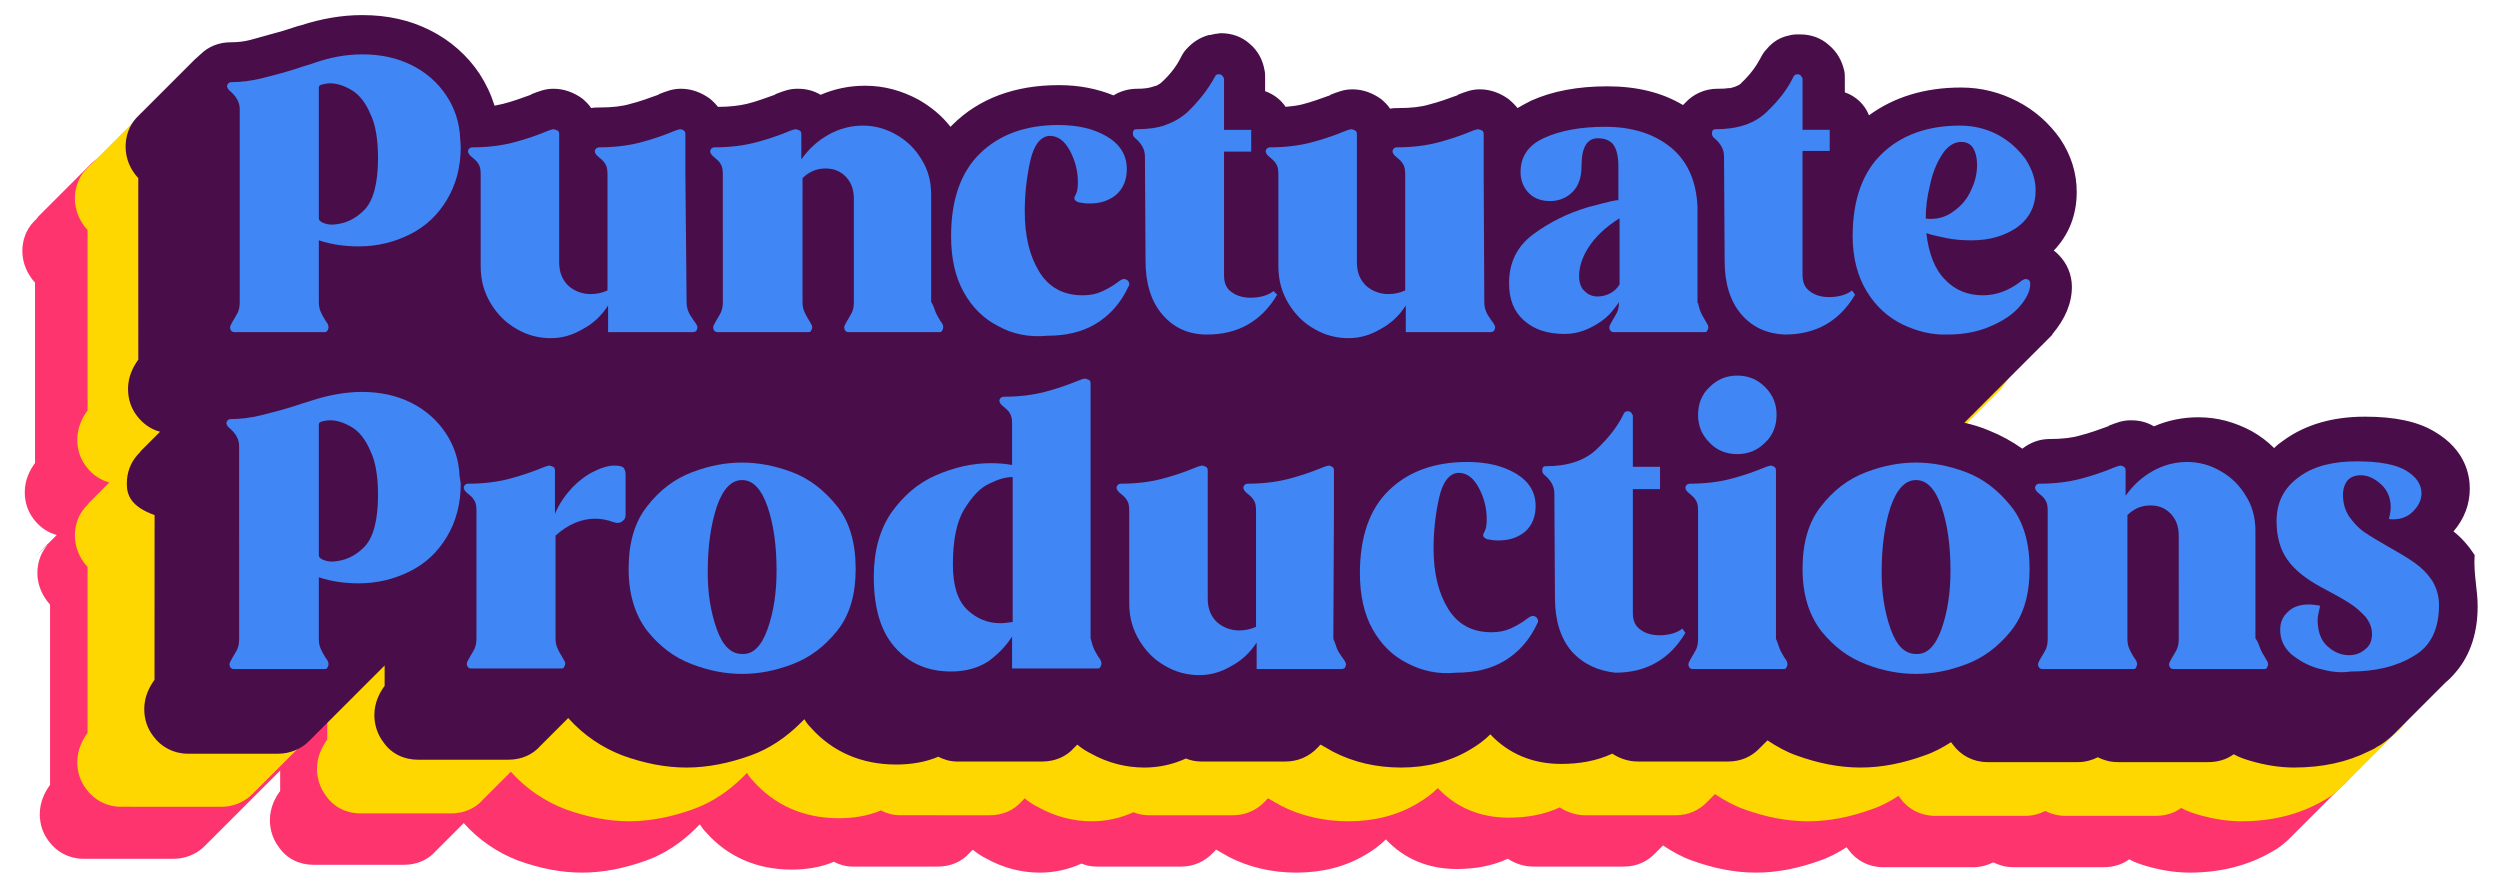
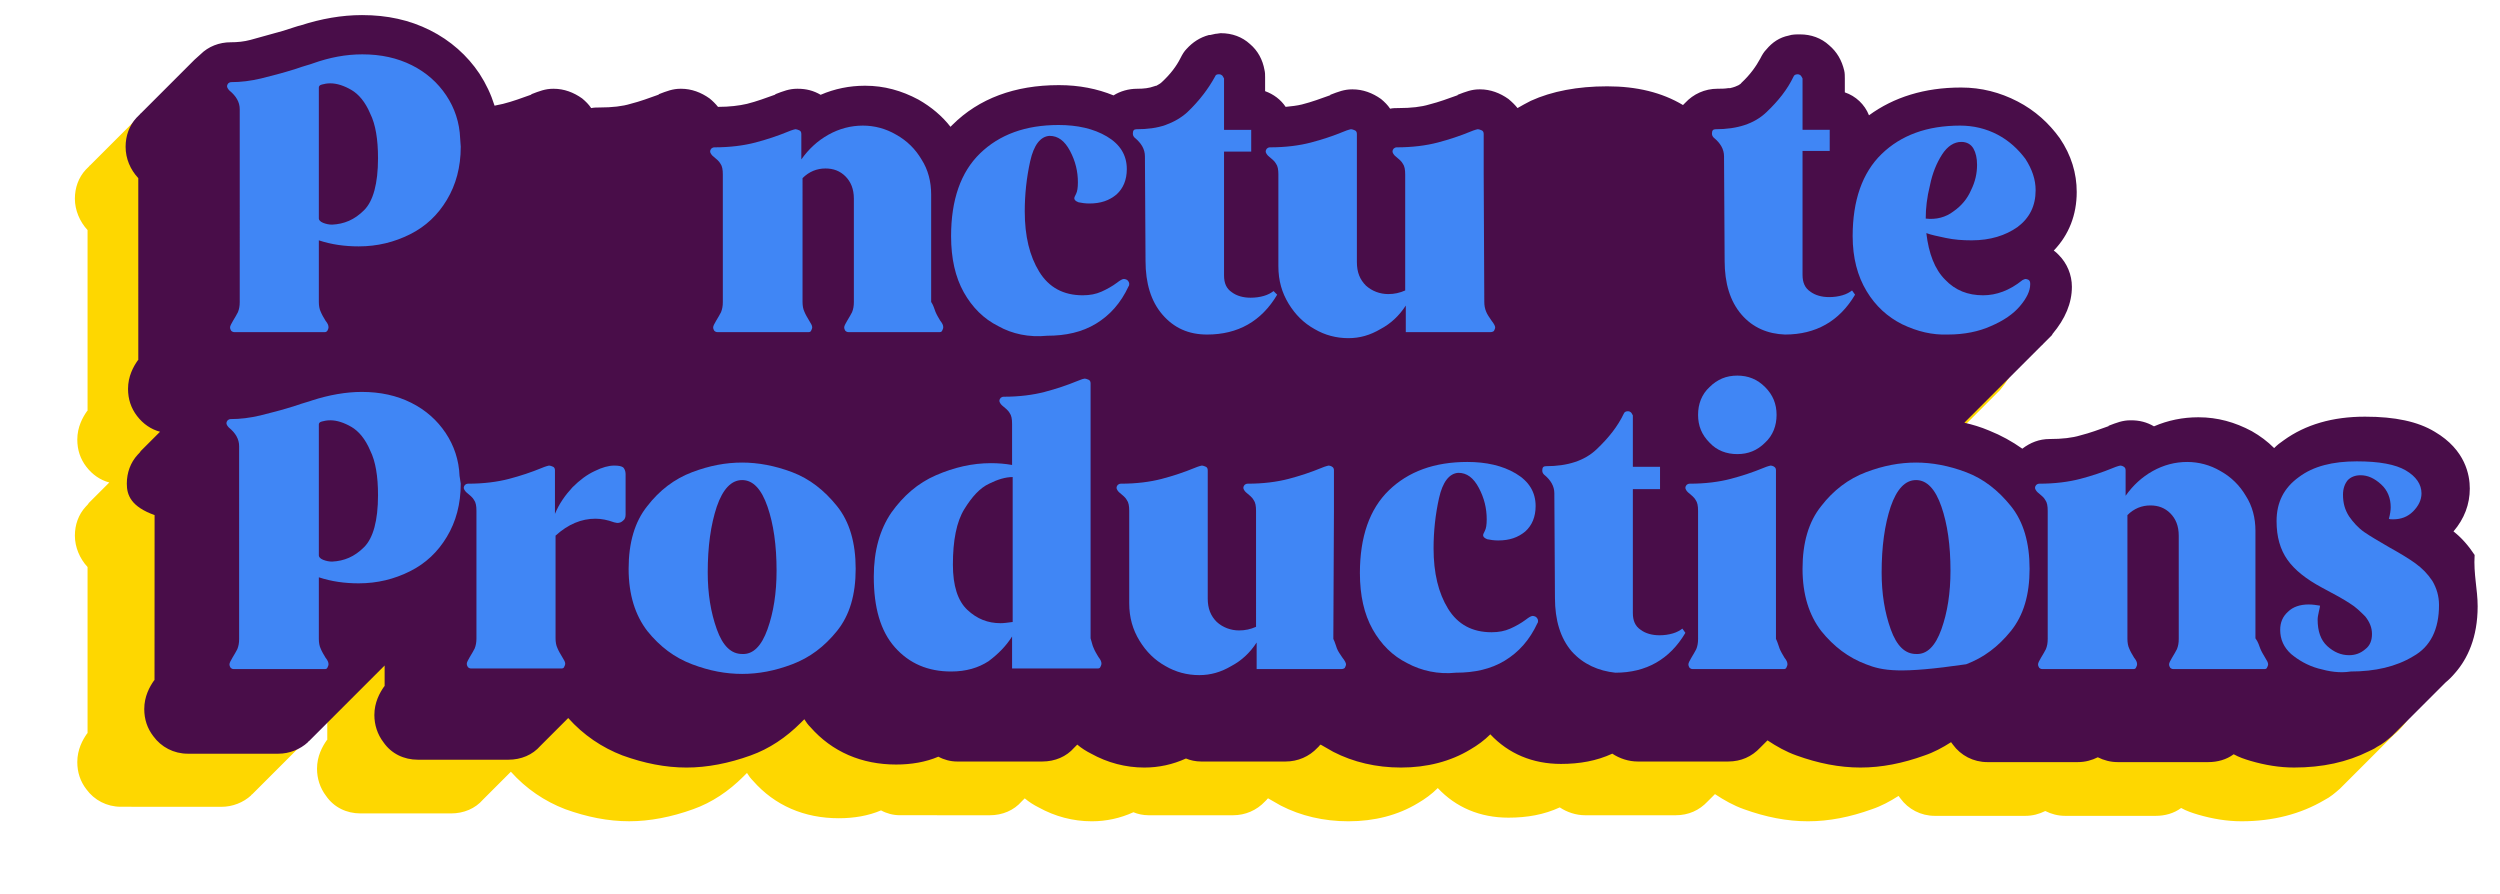
<svg xmlns="http://www.w3.org/2000/svg" version="1.1" id="Layer_1" x="0px" y="0px" viewBox="0 0 414 148" style="enable-background:new 0 0 414 148;" xml:space="preserve">
  <style type="text/css">
	.st0{fill:#FE346E;}
	.st1{fill:#FED700;}
	.st2{fill:#490D49;}
	.st3{fill:#4086F5;}
	.st4{fill:#38E9B2;}
	.st5{fill:#F3B500;}
	.st6{fill:#FFFFFF;}
</style>
  <g>
    <g>
      <g>
-         <path class="st0" d="M393,117.7c0,5.2-1.7,8.7-3.7,11h0c-0.5,0.6-1.1,1.2-1.6,1.6c-0.1,0.1-0.2,0.2-0.3,0.3     c-0.1,0.1-0.2,0.2-0.3,0.3c-0.1,0.1-0.2,0.2-0.3,0.3c-0.1,0.1-0.2,0.2-0.3,0.3c-0.1,0.1-0.2,0.2-0.3,0.3     c-0.1,0.1-0.2,0.2-0.3,0.3c-0.1,0.1-0.2,0.2-0.3,0.3c-0.1,0.1-0.2,0.2-0.3,0.3c-0.1,0.1-0.2,0.2-0.3,0.3     c-0.1,0.1-0.2,0.2-0.3,0.3c-0.1,0.1-0.2,0.2-0.3,0.3c-0.1,0.1-0.2,0.2-0.3,0.3c-0.1,0.1-0.2,0.2-0.3,0.3     c-0.1,0.1-0.2,0.2-0.3,0.3c-0.1,0.1-0.2,0.2-0.3,0.3c-0.1,0.1-0.2,0.2-0.3,0.3c-0.1,0.1-0.2,0.2-0.3,0.3     c-0.1,0.1-0.2,0.2-0.3,0.3c-0.1,0.1-0.2,0.2-0.3,0.3c-0.1,0.1-0.2,0.2-0.3,0.3c-0.1,0.1-0.2,0.2-0.3,0.3     c-0.1,0.1-0.2,0.2-0.3,0.3c-0.1,0.1-0.2,0.2-0.3,0.3c-0.1,0.1-0.2,0.2-0.3,0.3c-0.1,0.1-0.2,0.2-0.3,0.3     c-0.1,0.1-0.2,0.2-0.3,0.3c-0.1,0.1-0.2,0.2-0.3,0.3c-0.1,0.1-0.2,0.2-0.2,0.2c-0.1,0.1-0.2,0.2-0.3,0.3     c-0.1,0.1-0.1,0.1-0.2,0.2c-0.8,0.7-1.6,1.4-2.6,1.9c-3.9,2.3-8.5,3.5-13.7,3.5c-2.4,0-4.8-0.4-7.2-1.1c-1-0.3-1.9-0.6-2.8-1.1     c-1.2,0.9-2.7,1.3-4.2,1.3h-15c-1.2,0-2.3-0.3-3.3-0.8c-1,0.5-2.1,0.8-3.3,0.8h-15c-2.3,0-4.4-1.1-5.7-2.9     c-0.1-0.1-0.2-0.3-0.3-0.4c-1.4,0.9-2.9,1.7-4.4,2.2c-3.6,1.3-7.1,2-10.6,2c-3.5,0-7-0.7-10.6-2c-1.7-0.6-3.3-1.5-4.8-2.5     c-0.1,0.1-0.2,0.2-0.3,0.3c-0.1,0.1-0.2,0.2-0.3,0.3c-0.1,0.1-0.2,0.2-0.3,0.3c-0.1,0.1-0.2,0.2-0.3,0.3     c-1.4,1.5-3.2,2.3-5.3,2.3h-15c-1.5,0-3-0.5-4.2-1.3c-2.6,1.2-5.4,1.7-8.5,1.7c-4.7,0-8.7-1.7-11.7-4.9c-1,1-2.1,1.8-3.3,2.5     c-3.3,2-7.2,3-11.5,3c-4.1,0-7.9-0.9-11.2-2.6c-0.7-0.4-1.4-0.8-2.1-1.2c-0.1,0.1-0.2,0.1-0.2,0.2c-0.1,0.1-0.2,0.2-0.3,0.3     c-1.4,1.5-3.3,2.3-5.3,2.3h-14c-0.9,0-1.8-0.2-2.5-0.5c-2.2,1-4.5,1.5-6.9,1.5c-3.1,0-6.1-0.8-8.8-2.3c-0.8-0.4-1.6-0.9-2.3-1.5     c-0.1,0.1-0.1,0.1-0.2,0.2c-0.1,0.1-0.2,0.2-0.3,0.3c-1.3,1.5-3.2,2.3-5.3,2.3h-14.1c-1.1,0-2.2-0.3-3.1-0.8     c-2.1,0.9-4.5,1.3-7,1.3c-5.7,0-10.6-2.1-14.2-6.2c-0.4-0.4-0.7-0.8-1-1.3c-0.1,0.1-0.5,0.5-0.6,0.6c-2.4,2.4-5.2,4.3-8.3,5.4     c-3.6,1.3-7.2,2-10.6,2c-3.5,0-7-0.7-10.6-2c-3.4-1.3-6.5-3.4-9-6.2c0,0-0.1,0.1-0.1,0.1c-0.1,0.1-0.2,0.2-0.3,0.3     c-0.1,0.1-0.2,0.2-0.3,0.3c-0.1,0.1-0.2,0.2-0.3,0.3c-0.1,0.1-0.2,0.2-0.3,0.3c-0.1,0.1-0.2,0.2-0.3,0.3     c-0.1,0.1-0.2,0.2-0.3,0.3c-0.1,0.1-0.2,0.2-0.3,0.3c-0.1,0.1-0.2,0.2-0.3,0.3c-0.1,0.1-0.2,0.2-0.3,0.3     c-0.1,0.1-0.2,0.2-0.3,0.3c-0.1,0.1-0.2,0.2-0.3,0.3c-0.1,0.1-0.2,0.2-0.3,0.3c-0.1,0.1-0.2,0.2-0.3,0.3     c-0.1,0.1-0.2,0.2-0.3,0.3c-0.1,0.1-0.2,0.2-0.3,0.3c-1.3,1.5-3.2,2.3-5.3,2.3h-15c-2.3,0-4.4-1-5.7-2.9c-1-1.3-1.5-2.9-1.5-4.5     c0-2.1,0.9-3.7,1.6-4.7c0,0,0.1-0.1,0.1-0.1v-3.4l-0.3,0.3c-0.1,0.1-0.2,0.2-0.3,0.3c-0.1,0.1-0.2,0.2-0.3,0.3     c-0.1,0.1-0.2,0.2-0.3,0.3c-0.1,0.1-0.2,0.2-0.3,0.3c-0.1,0.1-0.2,0.2-0.3,0.3c-0.1,0.1-0.2,0.2-0.3,0.3     c-0.1,0.1-0.2,0.2-0.3,0.3c-0.1,0.1-0.2,0.2-0.3,0.3c-0.1,0.1-0.2,0.2-0.3,0.3c-0.1,0.1-0.2,0.2-0.3,0.3     c-0.1,0.1-0.2,0.2-0.3,0.3c-0.1,0.1-0.2,0.2-0.3,0.3c-0.1,0.1-0.2,0.2-0.3,0.3c-0.1,0.1-0.2,0.2-0.3,0.3     c-0.1,0.1-0.2,0.2-0.3,0.3c-0.1,0.1-0.2,0.2-0.3,0.3c-0.1,0.1-0.2,0.2-0.3,0.3c-0.1,0.1-0.2,0.2-0.3,0.3     c-0.1,0.1-0.2,0.2-0.3,0.3c0,0,0,0-0.1,0.1c-0.1,0.1-0.2,0.2-0.3,0.3c-0.1,0.1-0.2,0.2-0.3,0.3c-0.1,0.1-0.2,0.2-0.3,0.3     c-0.1,0.1-0.2,0.2-0.3,0.3c-0.1,0.1-0.2,0.2-0.3,0.3c-0.1,0.1-0.2,0.2-0.3,0.3c-0.1,0.1-0.2,0.2-0.3,0.3     c-0.1,0.1-0.2,0.2-0.3,0.3c-0.1,0.1-0.2,0.2-0.3,0.3c-0.1,0.1-0.2,0.2-0.3,0.3c-0.1,0.1-0.2,0.2-0.3,0.3     c-0.1,0.1-0.2,0.2-0.3,0.3c-0.1,0.1-0.2,0.2-0.3,0.3c-0.1,0.1-0.2,0.2-0.3,0.3c-0.1,0.1-0.2,0.2-0.3,0.3     c-0.1,0.1-0.2,0.2-0.3,0.3c-0.1,0.1-0.2,0.2-0.3,0.3c-0.1,0.1-0.2,0.2-0.3,0.3c-0.1,0.1-0.2,0.2-0.3,0.3     c-0.1,0.1-0.2,0.2-0.3,0.3c-0.1,0.1-0.1,0.1-0.2,0.2c-0.1,0.1-0.2,0.2-0.2,0.2c-0.1,0.1-0.2,0.1-0.2,0.2     c-1.3,1.2-3.1,1.9-4.9,1.9h-15c-2.3,0-4.4-1.1-5.7-2.9c-1-1.3-1.5-2.8-1.5-4.5c0-2.1,0.9-3.7,1.6-4.7c0,0,0.1-0.1,0.1-0.1v-29.9     c-1.3-1.4-2.1-3.3-2.1-5.2c0-1.8,0.6-3.5,1.8-4.8C5.6,92.4,5.8,92.2,6,92c0.1-0.1,0.2-0.2,0.3-0.3c0.1-0.1,0.2-0.2,0.3-0.3     C6.8,91.2,6.9,91.1,7,91c0.1-0.1,0.2-0.2,0.3-0.3c0.1-0.1,0.2-0.2,0.3-0.3C7.7,90.3,7.8,90.1,8,90c0.1-0.1,0.2-0.2,0.3-0.3     c0.1-0.1,0.2-0.2,0.3-0.3c0.1-0.1,0.2-0.2,0.3-0.3c0.1-0.1,0.2-0.2,0.3-0.3c0.1-0.1,0.1-0.1,0.2-0.2c-1.5-0.4-2.8-1.3-3.8-2.6     c-1-1.3-1.5-2.8-1.5-4.5c0-2.1,0.9-3.7,1.6-4.7c0,0,0.1-0.1,0.1-0.1V46.8c-1.3-1.4-2.1-3.3-2.1-5.2c0-1.8,0.6-3.5,1.8-4.8     c0.1-0.1,0.2-0.2,0.3-0.3c0.1-0.1,0.2-0.2,0.3-0.3c0-0.1,0.1-0.1,0.1-0.1C6.2,36,6.2,36,6.3,35.9c0.1-0.1,0.2-0.2,0.3-0.3     c0.1-0.1,0.2-0.2,0.3-0.3c0.1-0.1,0.2-0.2,0.3-0.3c0.1-0.1,0.2-0.2,0.3-0.3c0.1-0.1,0.2-0.2,0.3-0.3c0.1-0.1,0.2-0.2,0.3-0.3     c0.1-0.1,0.2-0.2,0.3-0.3c0.1-0.1,0.2-0.2,0.3-0.3c0.1-0.1,0.2-0.2,0.3-0.3c0.1-0.1,0.2-0.2,0.3-0.3c0.1-0.1,0.2-0.2,0.3-0.3     c0.1-0.1,0.2-0.2,0.3-0.3c0.1-0.1,0.2-0.2,0.3-0.3c0.1-0.1,0.2-0.2,0.3-0.3c0.1-0.1,0.2-0.2,0.3-0.3c0.1-0.1,0.2-0.2,0.3-0.3     c0.1-0.1,0.2-0.2,0.3-0.3c0.1-0.1,0.2-0.2,0.3-0.3c0.1-0.1,0.2-0.2,0.3-0.3c0.1-0.1,0.2-0.2,0.3-0.3c0.1-0.1,0.2-0.2,0.3-0.3     c0.1-0.1,0.2-0.2,0.3-0.3c0.1-0.1,0.2-0.2,0.3-0.3c0.1-0.1,0.2-0.2,0.3-0.3c0.1-0.1,0.2-0.2,0.3-0.3c0.1-0.1,0.2-0.2,0.3-0.3     c0.1-0.1,0.2-0.2,0.3-0.3c0.1-0.1,0.2-0.2,0.3-0.3c0,0,0.1-0.1,0.1-0.1c0.1-0.1,0.1-0.1,0.2-0.2l0.1-0.1c1.3-1.3,3.1-2,5-2     c1.1,0,2.2-0.1,3.3-0.4c1.5-0.4,3.3-0.9,5.4-1.5c1.6-0.5,2.4-0.8,2.9-0.9c3.4-1.1,6.8-1.7,10.1-1.7h0.1c4.1,0,7.8,0.8,11.2,2.5     c3.4,1.7,6.2,4.2,8.2,7.2c1.1,1.7,1.9,3.4,2.5,5.3c0.5-0.1,1-0.2,1.4-0.3c1.6-0.4,3.2-1,4.6-1.5c0,0,0.1,0,0.1-0.1     C72,32.4,73,32,74.3,32h0.1c1.7,0,3.3,0.6,4.7,1.6c0.6,0.5,1.1,1,1.5,1.6c0.5-0.1,0.9-0.1,1.4-0.1c2.1,0,3.8-0.2,5.1-0.6     c1.6-0.4,3.2-1,4.6-1.5c0,0,0.1,0,0.1-0.1c1.3-0.5,2.3-0.9,3.6-0.9h0.1c1.7,0,3.3,0.6,4.7,1.6c0.5,0.4,1,0.9,1.4,1.4     c1.9,0,3.5-0.2,4.8-0.5c1.6-0.4,3.2-1,4.6-1.5c0,0,0.1,0,0.1-0.1c1.3-0.5,2.3-0.9,3.6-0.9h0.1c1.4,0,2.6,0.3,3.8,1     c2.3-1,4.8-1.5,7.3-1.5h0.1c3.1,0,6,0.8,8.8,2.3c2.1,1.2,3.9,2.7,5.3,4.5c0,0,0.1-0.1,0.1-0.1c0.1-0.1,0.1-0.1,0.2-0.2     c4.4-4.4,10.4-6.6,17.6-6.6h0.1c3.3,0,6.3,0.6,9,1.7c1.1-0.7,2.5-1.1,3.9-1.1c1.1,0,2-0.1,2.8-0.4c0.1,0,0.2-0.1,0.4-0.1     c0.3-0.2,0.6-0.3,0.9-0.6c1.4-1.3,2.4-2.6,3.1-4c0.3-0.6,0.6-1.1,1-1.5c1-1.1,2.2-1.9,3.7-2.3c0,0,0.1,0,0.2,0     c0.3-0.1,0.6-0.1,0.9-0.2c0.3,0,0.6-0.1,0.8-0.1c0,0,0.1,0,0.1,0c1.8,0,3.5,0.6,4.8,1.8c1.3,1.1,2.1,2.6,2.4,4.3     c0.1,0.4,0.1,0.8,0.1,1.2v2.3c1.4,0.5,2.6,1.4,3.4,2.6c1-0.1,1.9-0.2,2.7-0.4c1.6-0.4,3.2-1,4.6-1.5c0,0,0.1,0,0.1-0.1     c1.3-0.5,2.3-0.9,3.6-0.9h0.1c1.7,0,3.3,0.6,4.7,1.6c0.6,0.5,1.1,1,1.5,1.6c0.5-0.1,0.9-0.1,1.4-0.1c2.1,0,3.8-0.2,5.1-0.6     c1.6-0.4,3.2-1,4.6-1.5c0,0,0.1,0,0.1-0.1c1.3-0.5,2.3-0.9,3.6-0.9h0.1c1.7,0,3.3,0.6,4.7,1.6c0.6,0.5,1.1,1,1.5,1.5     c0.7-0.4,1.4-0.8,2.2-1.2c3.5-1.6,7.8-2.4,12.6-2.4h0.1c4.8,0,9,1,12.5,3.1c0,0,0.1-0.1,0.1-0.1c0.1-0.1,0.2-0.2,0.3-0.3     c1.3-1.4,3.2-2.3,5.3-2.3c0.6,0,1.2,0,1.8-0.1c0.1,0,0.2,0,0.3,0c1.3-0.3,1.8-0.7,1.9-0.9c1.4-1.3,2.4-2.7,3.1-4     c0.3-0.6,0.6-1.1,1-1.5c1-1.2,2.2-2,3.7-2.3c0.6-0.2,1.2-0.2,1.9-0.2c1.8,0,3.5,0.6,4.8,1.8c1.3,1.1,2.1,2.5,2.5,4.2     c0.1,0.4,0.1,0.9,0.1,1.3v2.3c1.8,0.6,3.3,2,4,3.8c4.1-3,9.2-4.6,15.2-4.6h0.1c3.3,0,6.4,0.8,9.3,2.3c2.9,1.5,5.2,3.6,7,6.1     c1.9,2.8,2.8,5.8,2.8,8.9c0,3.8-1.3,7.1-3.8,9.7c0.3,0.2,0.5,0.4,0.8,0.7c1.4,1.4,2.2,3.3,2.2,5.3c0,2.7-1.1,5.3-3.2,7.8     c0,0.1-0.1,0.1-0.1,0.2c-0.5,0.5-1,1-1.5,1.5c0,0.1-0.1,0.1-0.1,0.1c-0.1,0.1-0.2,0.2-0.3,0.3c-0.1,0.1-0.2,0.2-0.3,0.3     c-0.1,0.1-0.2,0.2-0.3,0.3c-0.1,0.1-0.2,0.2-0.3,0.3c-0.1,0.1-0.2,0.2-0.3,0.3c-0.1,0.1-0.2,0.2-0.3,0.3     c-0.1,0.1-0.2,0.2-0.3,0.3c-0.1,0.1-0.2,0.2-0.3,0.3c-0.1,0.1-0.2,0.2-0.3,0.3c-0.1,0.1-0.2,0.2-0.3,0.3     c-0.1,0.1-0.2,0.2-0.3,0.3c-0.1,0.1-0.2,0.2-0.3,0.3c-0.1,0.1-0.2,0.2-0.3,0.3c-0.1,0.1-0.2,0.2-0.3,0.3     c-0.1,0.1-0.2,0.2-0.3,0.3c-0.1,0.1-0.2,0.2-0.3,0.3c-0.1,0.1-0.2,0.2-0.3,0.3c-0.1,0.1-0.2,0.2-0.3,0.3     c-0.1,0.1-0.2,0.2-0.3,0.3c-0.1,0.1-0.2,0.2-0.3,0.3c-0.1,0.1-0.2,0.2-0.3,0.3c-0.1,0.1-0.2,0.2-0.3,0.3     c-0.1,0.1-0.2,0.2-0.3,0.3c-0.1,0.1-0.2,0.2-0.3,0.3c-0.1,0.1-0.2,0.2-0.3,0.3c-0.1,0.1-0.2,0.2-0.3,0.3     c-0.1,0.1-0.2,0.2-0.3,0.3c-0.1,0.1-0.2,0.2-0.3,0.3c-0.1,0.1-0.2,0.2-0.3,0.3c-0.1,0.1-0.2,0.2-0.3,0.3     c-0.1,0.1-0.2,0.2-0.3,0.3c-0.1,0.1-0.2,0.2-0.3,0.3c-0.1,0.1-0.2,0.2-0.3,0.3c-0.1,0.1-0.2,0.2-0.3,0.3     c-0.1,0.1-0.2,0.2-0.3,0.3c-0.1,0.1-0.2,0.2-0.3,0.3c-0.1,0.1-0.2,0.2-0.3,0.3c-0.1,0.1-0.2,0.2-0.3,0.3     c-0.1,0.1-0.2,0.2-0.3,0.3c-0.1,0.1-0.2,0.2-0.3,0.3c-0.1,0.1-0.2,0.2-0.3,0.3c-0.1,0.1-0.2,0.2-0.3,0.3     c-0.1,0.1-0.2,0.2-0.3,0.3c1.3,0.3,2.7,0.7,4.1,1.3c2,0.8,3.8,1.8,5.5,3c1.3-1,2.8-1.6,4.5-1.6c2.1,0,3.8-0.2,5.1-0.6     c1.6-0.4,3.2-1,4.6-1.5c0,0,0.1,0,0.1-0.1c1.3-0.5,2.3-0.9,3.6-0.9h0.1c1.4,0,2.6,0.3,3.8,1c2.3-1,4.8-1.5,7.3-1.5h0.1     c3.1,0,6,0.8,8.8,2.3c1.4,0.8,2.6,1.7,3.7,2.8c0.5-0.5,1-0.9,1.6-1.3c3.6-2.6,8.1-3.9,13.4-3.9h0.1c4.9,0,8.7,0.8,11.5,2.5     c5.1,3,5.8,7.2,5.8,9.4c0,2.6-0.9,5-2.7,7.1c1.4,1.1,2.5,2.4,3.5,3.9C392.3,112.4,393,114.9,393,117.7z" />
-       </g>
+         </g>
      <path class="st1" d="M401.7,109.1c0,5.2-1.7,8.7-3.7,11c0,0,0,0,0,0c-0.5,0.6-1.1,1.2-1.6,1.6c-0.1,0.1-0.1,0.1-0.2,0.2    c-0.1,0.1-0.2,0.2-0.2,0.2c-0.1,0.1-0.2,0.2-0.3,0.3c-0.1,0.1-0.1,0.1-0.2,0.2l-0.1,0.1c-0.1,0.1-0.2,0.2-0.3,0.3    c-0.1,0.1-0.2,0.2-0.3,0.3c-0.1,0.1-0.2,0.2-0.3,0.3c-0.1,0.1-0.2,0.2-0.3,0.3c-0.1,0.1-0.2,0.2-0.3,0.3c-0.1,0.1-0.2,0.2-0.3,0.3    c-0.1,0.1-0.2,0.2-0.3,0.3c-0.1,0.1-0.2,0.2-0.3,0.3c-0.1,0.1-0.2,0.2-0.3,0.3c-0.1,0.1-0.2,0.2-0.3,0.3c-0.1,0.1-0.2,0.2-0.3,0.3    c-0.1,0.1-0.2,0.2-0.3,0.3c-0.1,0.1-0.2,0.2-0.3,0.3c-0.1,0.1-0.2,0.2-0.3,0.3c-0.1,0.1-0.2,0.2-0.3,0.3c-0.1,0.1-0.2,0.2-0.3,0.3    c-0.1,0.1-0.2,0.2-0.3,0.3c-0.1,0.1-0.2,0.2-0.3,0.3c0,0-0.1,0.1-0.1,0.1c0,0,0,0,0,0c-0.1,0.1-0.1,0.1-0.2,0.2    c-0.1,0.1-0.2,0.2-0.3,0.3c-0.1,0.1-0.2,0.2-0.3,0.3c-0.1,0.1-0.2,0.2-0.3,0.3c-0.1,0.1-0.2,0.2-0.3,0.3l-0.1,0.1    c-0.1,0.1-0.1,0.1-0.2,0.2c-0.1,0.1-0.2,0.2-0.2,0.2c-0.1,0.1-0.2,0.2-0.3,0.3c-0.1,0.1-0.1,0.1-0.2,0.2c-0.8,0.7-1.6,1.4-2.6,1.9    c-3.9,2.3-8.5,3.5-13.7,3.5c-2.4,0-4.8-0.4-7.2-1.1c-1-0.3-1.9-0.6-2.8-1.1c-1.2,0.9-2.7,1.3-4.2,1.3h-15c-1.2,0-2.3-0.3-3.3-0.8    c-1,0.5-2.1,0.8-3.3,0.8h-15c-2.3,0-4.4-1.1-5.7-2.9c-0.1-0.1-0.2-0.3-0.3-0.4c-1.4,0.9-2.9,1.7-4.4,2.2c-3.6,1.3-7.1,2-10.6,2    c-3.5,0-7-0.7-10.6-2c-1.7-0.6-3.3-1.5-4.8-2.5c-0.1,0.1-0.2,0.2-0.3,0.3c-0.1,0.1-0.2,0.2-0.3,0.3c-0.1,0.1-0.2,0.2-0.3,0.3    c-0.1,0.1-0.2,0.2-0.3,0.3c-1.4,1.5-3.2,2.3-5.3,2.3h-15c-1.5,0-3-0.5-4.2-1.3c-2.6,1.2-5.4,1.7-8.5,1.7c-4.7,0-8.7-1.7-11.7-4.9    c-1,1-2.1,1.8-3.3,2.5c-3.3,2-7.2,3-11.5,3c-4.1,0-7.9-0.9-11.2-2.6c-0.7-0.4-1.4-0.8-2.1-1.2c-0.1,0.1-0.2,0.1-0.2,0.2    c-0.1,0.1-0.2,0.2-0.3,0.3c-1.4,1.5-3.3,2.3-5.3,2.3h-14c-0.9,0-1.8-0.2-2.5-0.5c-2.2,1-4.5,1.5-6.9,1.5c-3.1,0-6.1-0.8-8.8-2.3    c-0.8-0.4-1.6-0.9-2.3-1.5c-0.1,0.1-0.1,0.1-0.2,0.2c-0.1,0.1-0.2,0.2-0.3,0.3c-1.3,1.5-3.2,2.3-5.3,2.3H149    c-1.1,0-2.2-0.3-3.1-0.8c-2.1,0.9-4.5,1.3-7,1.3c-5.7,0-10.6-2.1-14.2-6.2c-0.4-0.4-0.7-0.8-1-1.3c-0.1,0.1-0.5,0.5-0.6,0.6    c-2.4,2.4-5.2,4.3-8.3,5.4c-3.6,1.3-7.2,2-10.6,2c-3.5,0-7-0.7-10.6-2c-3.4-1.3-6.5-3.4-9-6.2c0,0-0.1,0.1-0.1,0.1    c-0.1,0.1-0.2,0.2-0.3,0.3c-0.1,0.1-0.2,0.2-0.3,0.3c-0.1,0.1-0.2,0.2-0.3,0.3c-0.1,0.1-0.2,0.2-0.3,0.3c-0.1,0.1-0.2,0.2-0.3,0.3    c-0.1,0.1-0.2,0.2-0.3,0.3c-0.1,0.1-0.2,0.2-0.3,0.3c-0.1,0.1-0.2,0.2-0.3,0.3c-0.1,0.1-0.2,0.2-0.3,0.3c-0.1,0.1-0.2,0.2-0.3,0.3    c-0.1,0.1-0.2,0.2-0.3,0.3c-0.1,0.1-0.2,0.2-0.3,0.3c-0.1,0.1-0.2,0.2-0.3,0.3c-0.1,0.1-0.2,0.2-0.3,0.3c-0.1,0.1-0.2,0.2-0.3,0.3    c-1.3,1.5-3.2,2.3-5.3,2.3h-15c-2.3,0-4.4-1-5.7-2.9c-1-1.3-1.5-2.9-1.5-4.5c0-2.1,0.9-3.7,1.6-4.7c0,0,0.1-0.1,0.1-0.1v-3.4    c0,0-0.1,0.1-0.1,0.1c-0.1,0.1-0.2,0.2-0.3,0.3c-0.1,0.1-0.2,0.2-0.3,0.3c-0.1,0.1-0.2,0.2-0.3,0.3c-0.1,0.1-0.2,0.2-0.3,0.3    c-0.1,0.1-0.2,0.2-0.3,0.3c-0.1,0.1-0.2,0.2-0.3,0.3c-0.1,0.1-0.2,0.2-0.3,0.3c-0.1,0.1-0.2,0.2-0.3,0.3c-0.1,0.1-0.2,0.2-0.3,0.3    c-0.1,0.1-0.2,0.2-0.3,0.3c-0.1,0.1-0.2,0.2-0.3,0.3c-0.1,0.1-0.2,0.2-0.3,0.3c-0.1,0.1-0.2,0.2-0.3,0.3c-0.1,0.1-0.1,0.1-0.2,0.2    c-0.1,0.1-0.2,0.2-0.2,0.2c-0.1,0.1-0.2,0.1-0.2,0.2l-0.1,0.1c-0.1,0.1-0.2,0.2-0.3,0.3c-0.1,0.1-0.2,0.2-0.3,0.3    c-0.1,0.1-0.2,0.2-0.3,0.3c-0.1,0.1-0.2,0.2-0.3,0.3c0,0,0,0-0.1,0.1c-0.1,0.1-0.2,0.2-0.3,0.3c-0.1,0.1-0.2,0.2-0.3,0.3    c-0.1,0.1-0.2,0.2-0.3,0.3c-0.1,0.1-0.2,0.2-0.3,0.3c-0.1,0.1-0.2,0.2-0.3,0.3c-0.1,0.1-0.2,0.2-0.3,0.3c-0.1,0.1-0.1,0.1-0.2,0.2    c0,0-0.1,0.1-0.1,0.1c-0.1,0.1-0.2,0.2-0.3,0.3c-0.1,0.1-0.2,0.2-0.3,0.3c-0.1,0.1-0.2,0.2-0.3,0.3c-0.1,0.1-0.2,0.2-0.3,0.3    c-0.1,0.1-0.2,0.2-0.3,0.3c-0.1,0.1-0.2,0.2-0.3,0.3c-0.1,0.1-0.2,0.2-0.3,0.3c-0.1,0.1-0.2,0.2-0.3,0.3c-0.1,0.1-0.2,0.2-0.3,0.3    c-0.1,0.1-0.2,0.2-0.3,0.3c-0.1,0.1-0.2,0.2-0.3,0.3c-0.1,0.1-0.2,0.2-0.3,0.3c-0.1,0.1-0.2,0.2-0.3,0.3c-0.1,0.1-0.1,0.1-0.2,0.2    c-0.1,0.1-0.2,0.2-0.2,0.2c-0.1,0.1-0.2,0.1-0.2,0.2c-1.3,1.2-3.1,1.9-4.9,1.9H20c-2.3,0-4.4-1.1-5.7-2.9c-1-1.3-1.5-2.8-1.5-4.5    c0-2.1,0.9-3.7,1.6-4.7c0,0,0.1-0.1,0.1-0.1V93.9c-1.3-1.4-2.1-3.3-2.1-5.2c0-1.8,0.6-3.5,1.8-4.8c0.2-0.2,0.4-0.4,0.5-0.6    c0.1-0.1,0.2-0.2,0.3-0.3c0.1-0.1,0.2-0.2,0.3-0.3c0.1-0.1,0.2-0.2,0.3-0.3c0.1-0.1,0.2-0.2,0.3-0.3c0.1-0.1,0.2-0.2,0.3-0.3    c0.1-0.1,0.2-0.2,0.3-0.3c0.1-0.1,0.2-0.2,0.3-0.3c0.1-0.1,0.2-0.2,0.3-0.3c0.1-0.1,0.2-0.2,0.3-0.3c0.1-0.1,0.2-0.2,0.3-0.3    C18,80,18,80,18.1,79.9c-1.5-0.4-2.8-1.3-3.8-2.6c-1-1.3-1.5-2.8-1.5-4.5c0-2.1,0.9-3.7,1.6-4.7c0,0,0.1-0.1,0.1-0.1V38.1    c-1.3-1.4-2.1-3.3-2.1-5.2c0-1.8,0.6-3.5,1.8-4.8c0.1-0.1,0.2-0.2,0.3-0.3c0.1-0.1,0.2-0.2,0.3-0.3c0-0.1,0.1-0.1,0.1-0.1    c0.1-0.1,0.1-0.1,0.2-0.2c0.1-0.1,0.2-0.2,0.3-0.3c0.1-0.1,0.2-0.2,0.3-0.3l0,0c0.1-0.1,0.1-0.1,0.2-0.2c0,0,0.1-0.1,0.1-0.1    c0.1-0.1,0.2-0.2,0.3-0.3c0.1-0.1,0.2-0.2,0.3-0.3c0.1-0.1,0.2-0.2,0.3-0.3c0.1-0.1,0.2-0.2,0.3-0.3c0.1-0.1,0.2-0.2,0.3-0.3    c0.1-0.1,0.2-0.2,0.3-0.3c0.1-0.1,0.2-0.2,0.3-0.3c0.1-0.1,0.2-0.2,0.3-0.3c0.1-0.1,0.2-0.2,0.3-0.3c0.1-0.1,0.2-0.2,0.3-0.3    c0.1-0.1,0.2-0.2,0.3-0.3c0.1-0.1,0.2-0.2,0.3-0.3c0.1-0.1,0.2-0.2,0.3-0.3c0.1-0.1,0.2-0.2,0.3-0.3c0.1-0.1,0.2-0.2,0.3-0.3    c0.1-0.1,0.2-0.2,0.3-0.3c0.1-0.1,0.2-0.2,0.3-0.3c0.1-0.1,0.2-0.2,0.3-0.3c0.1-0.1,0.2-0.2,0.3-0.3c0.1-0.1,0.2-0.2,0.3-0.3    c0.1-0.1,0.2-0.2,0.3-0.3c0.1-0.1,0.1-0.1,0.2-0.2c0.1-0.1,0.2-0.2,0.3-0.3c0-0.1,0.1-0.1,0.1-0.1c0.1-0.1,0.1-0.1,0.2-0.2    c0.1-0.1,0.2-0.2,0.3-0.3c0.1-0.1,0.2-0.2,0.3-0.3l0,0c0.1-0.1,0.1-0.1,0.2-0.2c0,0,0.1-0.1,0.1-0.1c1.3-1.3,3.1-2,4.9-2    c1.1,0,2.2-0.1,3.3-0.4c1.5-0.4,3.3-0.9,5.4-1.5c1.6-0.5,2.4-0.8,2.9-0.9c3.4-1.1,6.8-1.7,10.1-1.7h0.1c4.1,0,7.8,0.8,11.2,2.5    c3.4,1.7,6.2,4.2,8.2,7.2c1.1,1.7,1.9,3.4,2.5,5.3c0.5-0.1,1-0.2,1.4-0.3c1.6-0.4,3.2-1,4.6-1.5c0,0,0.1,0,0.1-0.1    c1.3-0.5,2.3-0.9,3.6-0.9H83c1.7,0,3.3,0.6,4.7,1.6c0.6,0.5,1.1,1,1.5,1.6c0.5-0.1,0.9-0.1,1.4-0.1c2.1,0,3.8-0.2,5.1-0.6    c1.6-0.4,3.2-1,4.6-1.5c0,0,0.1,0,0.1-0.1c1.3-0.5,2.3-0.9,3.6-0.9h0.1c1.7,0,3.3,0.6,4.7,1.6c0.5,0.4,1,0.9,1.4,1.4    c1.9,0,3.5-0.2,4.8-0.5c1.6-0.4,3.2-1,4.6-1.5c0,0,0.1,0,0.1-0.1c1.3-0.5,2.3-0.9,3.6-0.9h0.1c1.4,0,2.6,0.3,3.8,1    c2.3-1,4.8-1.5,7.3-1.5h0.1c3.1,0,6,0.8,8.8,2.3c2.1,1.2,3.9,2.7,5.3,4.5c0,0,0.1-0.1,0.1-0.1c0.1-0.1,0.1-0.1,0.2-0.2    c4.4-4.4,10.4-6.6,17.6-6.6h0.1c3.3,0,6.3,0.6,9,1.7c1.1-0.7,2.5-1.1,3.9-1.1c1.1,0,2-0.1,2.8-0.4c0.1,0,0.2-0.1,0.4-0.1    c0.3-0.2,0.6-0.3,0.9-0.6c1.4-1.3,2.4-2.6,3.1-4c0.3-0.6,0.6-1.1,1-1.5c1-1.1,2.2-1.9,3.7-2.3c0,0,0.1,0,0.2,0    c0.3-0.1,0.6-0.1,0.9-0.2c0.3,0,0.6-0.1,0.8-0.1c0,0,0.1,0,0.1,0c1.8,0,3.5,0.6,4.8,1.8c1.3,1.1,2.1,2.6,2.4,4.3    c0.1,0.4,0.1,0.8,0.1,1.2v2.3c1.4,0.5,2.6,1.4,3.4,2.6c1-0.1,1.9-0.2,2.7-0.4c1.6-0.4,3.2-1,4.6-1.5c0,0,0.1,0,0.1-0.1    c1.3-0.5,2.3-0.9,3.6-0.9h0.1c1.7,0,3.3,0.6,4.7,1.6c0.6,0.5,1.1,1,1.5,1.6c0.5-0.1,0.9-0.1,1.4-0.1c2.1,0,3.8-0.2,5.1-0.6    c1.6-0.4,3.2-1,4.6-1.5c0,0,0.1,0,0.1-0.1c1.3-0.5,2.3-0.9,3.6-0.9h0.1c1.7,0,3.3,0.6,4.7,1.6c0.6,0.5,1.1,1,1.5,1.5    c0.7-0.4,1.4-0.8,2.2-1.2c3.5-1.6,7.8-2.4,12.6-2.4h0.1c4.8,0,9,1,12.5,3.1c0,0,0.1-0.1,0.1-0.1c0.1-0.1,0.2-0.2,0.3-0.3    c1.3-1.4,3.2-2.3,5.3-2.3c0.6,0,1.2,0,1.8-0.1c0.1,0,0.2,0,0.3,0c1.3-0.3,1.8-0.7,1.9-0.9c1.4-1.3,2.4-2.7,3.1-4    c0.3-0.6,0.6-1.1,1-1.5c1-1.2,2.2-2,3.7-2.3c0.6-0.2,1.2-0.2,1.9-0.2c1.8,0,3.5,0.6,4.8,1.8c1.3,1.1,2.1,2.5,2.5,4.2    c0.1,0.4,0.1,0.9,0.1,1.3v2.3c1.8,0.6,3.3,2,4,3.8c4.1-3,9.2-4.6,15.2-4.6h0.1c3.3,0,6.4,0.8,9.3,2.3c2.9,1.5,5.2,3.6,7,6.1    c1.9,2.8,2.8,5.8,2.8,8.9c0,3.8-1.3,7.1-3.8,9.7c0.3,0.2,0.5,0.4,0.8,0.7c1.4,1.4,2.2,3.3,2.2,5.3c0,2.7-1.1,5.3-3.2,7.8l-0.1,0.1    c-0.1,0.1-0.2,0.2-0.3,0.3c-0.1,0.1-0.2,0.2-0.3,0.3c-0.1,0.1-0.2,0.2-0.3,0.3c-0.1,0.1-0.2,0.2-0.3,0.3c-0.1,0.1-0.2,0.2-0.3,0.3    c0,0-0.1,0.1-0.1,0.1c-0.1,0.1-0.2,0.2-0.2,0.2c-0.1,0.1-0.2,0.2-0.3,0.3c-0.1,0.1-0.2,0.2-0.3,0.3c-0.1,0.1-0.2,0.2-0.3,0.3    c-0.1,0.1-0.2,0.2-0.3,0.3c-0.1,0.1-0.2,0.2-0.3,0.3c-0.1,0.1-0.2,0.2-0.3,0.3c-0.1,0.1-0.2,0.2-0.3,0.3c-0.1,0.1-0.2,0.2-0.3,0.3    c-0.1,0.1-0.2,0.2-0.3,0.3c-0.1,0.1-0.2,0.2-0.3,0.3c-0.1,0.1-0.2,0.2-0.3,0.3c-0.1,0.1-0.2,0.2-0.3,0.3c-0.1,0.1-0.2,0.2-0.3,0.3    c-0.1,0.1-0.2,0.2-0.3,0.3c-0.1,0.1-0.2,0.2-0.3,0.3c-0.1,0.1-0.2,0.2-0.3,0.3c-0.1,0.1-0.2,0.2-0.3,0.3c-0.1,0.1-0.2,0.2-0.3,0.3    c-0.1,0.1-0.2,0.2-0.3,0.3c-0.1,0.1-0.2,0.2-0.3,0.3c-0.1,0.1-0.2,0.2-0.2,0.2l-0.1,0.1c-0.1,0.1-0.2,0.2-0.3,0.3    c-0.1,0.1-0.2,0.2-0.3,0.3c-0.1,0.1-0.2,0.2-0.3,0.3c-0.1,0.1-0.2,0.2-0.3,0.3c-0.1,0.1-0.2,0.2-0.3,0.3l-0.1,0.1    c-0.1,0.1-0.2,0.2-0.2,0.2c-0.1,0.1-0.2,0.2-0.3,0.3c-0.1,0.1-0.2,0.2-0.3,0.3c-0.1,0.1-0.2,0.2-0.3,0.3c-0.1,0.1-0.2,0.2-0.3,0.3    c-0.1,0.1-0.2,0.2-0.3,0.3c-0.1,0.1-0.2,0.2-0.3,0.3c-0.1,0.1-0.2,0.2-0.3,0.3c-0.1,0.1-0.2,0.2-0.3,0.3c-0.1,0.1-0.2,0.2-0.3,0.3    c-0.1,0.1-0.2,0.2-0.3,0.3c-0.1,0.1-0.2,0.2-0.3,0.3c-0.1,0.1-0.2,0.2-0.3,0.3c-0.1,0.1-0.2,0.2-0.3,0.3c-0.1,0.1-0.2,0.2-0.3,0.3    c-0.1,0.1-0.2,0.2-0.3,0.3c-0.1,0.1-0.2,0.2-0.3,0.3c1.3,0.3,2.7,0.7,4.1,1.3c2,0.8,3.8,1.8,5.5,3c1.3-1,2.8-1.6,4.5-1.6    c2.1,0,3.8-0.2,5.1-0.6c1.6-0.4,3.2-1,4.6-1.5c0,0,0.1,0,0.1-0.1c1.3-0.5,2.3-0.9,3.6-0.9h0.1c1.4,0,2.6,0.3,3.8,1    c2.3-1,4.8-1.5,7.3-1.5h0.1c3.1,0,6,0.8,8.8,2.3c1.4,0.8,2.6,1.7,3.7,2.8c0.5-0.5,1-0.9,1.6-1.3c3.6-2.6,8.1-3.9,13.4-3.9h0.1    c4.9,0,8.7,0.8,11.5,2.5c5.1,3,5.8,7.2,5.8,9.4c0,2.6-0.9,5-2.7,7.1c1.4,1.1,2.5,2.4,3.5,3.9C400.9,103.7,401.7,106.3,401.7,109.1    z" />
      <g>
        <path class="st2" d="M410.3,100.4c0,5.2-1.7,8.7-3.7,11h0c-0.5,0.6-1.1,1.2-1.6,1.6c-0.1,0.1-0.2,0.2-0.3,0.3     c-0.1,0.1-0.2,0.2-0.3,0.3c-0.1,0.1-0.2,0.2-0.3,0.3c-0.1,0.1-0.2,0.2-0.3,0.3c-0.1,0.1-0.2,0.2-0.3,0.3     c-0.1,0.1-0.2,0.2-0.3,0.3c-0.1,0.1-0.2,0.2-0.3,0.3c-0.1,0.1-0.2,0.2-0.3,0.3c-0.1,0.1-0.2,0.2-0.3,0.3     c-0.1,0.1-0.2,0.2-0.3,0.3c-0.1,0.1-0.2,0.2-0.3,0.3c-0.1,0.1-0.2,0.2-0.3,0.3c-0.1,0.1-0.2,0.2-0.3,0.3     c-0.1,0.1-0.2,0.2-0.3,0.3c-0.1,0.1-0.2,0.2-0.3,0.3c-0.1,0.1-0.2,0.2-0.3,0.3c-0.1,0.1-0.2,0.2-0.3,0.3     c-0.1,0.1-0.2,0.2-0.3,0.3c-0.1,0.1-0.2,0.2-0.3,0.3c-0.1,0.1-0.2,0.2-0.3,0.3c-0.1,0.1-0.2,0.2-0.3,0.3c0,0-0.1,0.1-0.1,0.1     c0,0,0,0,0,0c-0.1,0.1-0.1,0.1-0.2,0.2c-0.1,0.1-0.2,0.2-0.3,0.3c-0.1,0.1-0.2,0.2-0.3,0.3c-0.1,0.1-0.2,0.2-0.3,0.3     c-0.1,0.1-0.2,0.2-0.3,0.3c0,0-0.1,0.1-0.1,0.1c-0.1,0.1-0.1,0.1-0.2,0.2c-0.1,0.1-0.2,0.2-0.2,0.2c-0.1,0.1-0.2,0.2-0.3,0.3     c-0.1,0.1-0.1,0.1-0.2,0.2c-0.8,0.7-1.6,1.4-2.6,1.9c-0.4,0.3-0.9,0.5-1.3,0.7c-3.6,1.8-7.7,2.7-12.4,2.7c-2.4,0-4.8-0.4-7.2-1.1     c-1-0.3-1.9-0.6-2.8-1.1c-1.2,0.9-2.7,1.3-4.2,1.3h-15c-1.2,0-2.3-0.3-3.3-0.8c-1,0.5-2.1,0.8-3.3,0.8h-15     c-2.3,0-4.4-1.1-5.7-2.9c-0.1-0.1-0.2-0.3-0.3-0.4c-1.4,0.9-2.9,1.7-4.4,2.2c-3.6,1.3-7.1,2-10.6,2c-3.5,0-7-0.7-10.6-2     c-1.7-0.6-3.3-1.5-4.8-2.5c-0.1,0.1-0.2,0.2-0.3,0.3c-0.1,0.1-0.2,0.2-0.3,0.3c-0.1,0.1-0.2,0.2-0.3,0.3     c-0.1,0.1-0.2,0.2-0.3,0.3c-1.4,1.5-3.2,2.3-5.3,2.3h-15c-1.5,0-3-0.5-4.2-1.3c-2.6,1.2-5.4,1.7-8.5,1.7c-4.7,0-8.7-1.7-11.7-4.9     c-1,1-2.1,1.8-3.3,2.5c-3.3,2-7.2,3-11.5,3c-4.1,0-7.9-0.9-11.2-2.6c-0.7-0.4-1.4-0.8-2.1-1.2c-0.1,0.1-0.2,0.1-0.2,0.2     c-0.1,0.1-0.2,0.2-0.3,0.3c-1.4,1.5-3.3,2.3-5.3,2.3h-14c-0.9,0-1.8-0.2-2.5-0.5c-2.2,1-4.5,1.5-6.9,1.5c-3.1,0-6.1-0.8-8.8-2.3     c-0.8-0.4-1.6-0.9-2.3-1.5c-0.1,0.1-0.1,0.1-0.2,0.2c-0.1,0.1-0.2,0.2-0.3,0.3c-1.3,1.5-3.2,2.3-5.3,2.3h-14.1     c-1.1,0-2.2-0.3-3.1-0.8c-2.1,0.9-4.5,1.3-7,1.3c-5.7,0-10.6-2.1-14.2-6.2c-0.4-0.4-0.7-0.8-1-1.3c-0.1,0.1-0.5,0.5-0.6,0.6     c-2.4,2.4-5.2,4.3-8.3,5.4c-3.6,1.3-7.2,2-10.6,2c-3.5,0-7-0.7-10.6-2c-3.4-1.3-6.5-3.4-9-6.2c0,0-0.1,0.1-0.1,0.1     c-0.1,0.1-0.2,0.2-0.3,0.3c-0.1,0.1-0.2,0.2-0.3,0.3c-0.1,0.1-0.2,0.2-0.3,0.3c-0.1,0.1-0.2,0.2-0.3,0.3     c-0.1,0.1-0.2,0.2-0.3,0.3c-0.1,0.1-0.2,0.2-0.3,0.3c-0.1,0.1-0.2,0.2-0.3,0.3c-0.1,0.1-0.2,0.2-0.3,0.3     c-0.1,0.1-0.2,0.2-0.3,0.3c-0.1,0.1-0.2,0.2-0.3,0.3c-0.1,0.1-0.2,0.2-0.3,0.3c-0.1,0.1-0.2,0.2-0.3,0.3     c-0.1,0.1-0.2,0.2-0.3,0.3c-0.1,0.1-0.2,0.2-0.3,0.3c-0.1,0.1-0.2,0.2-0.3,0.3c-1.3,1.5-3.2,2.3-5.3,2.3h-15     c-2.3,0-4.4-1-5.7-2.9c-1-1.3-1.5-2.9-1.5-4.5c0-2.1,0.9-3.7,1.6-4.7c0,0,0.1-0.1,0.1-0.1v-3.4l-0.3,0.3     c-0.1,0.1-0.2,0.2-0.3,0.3c-0.1,0.1-0.2,0.2-0.3,0.3c-0.1,0.1-0.2,0.2-0.3,0.3c-0.1,0.1-0.2,0.2-0.3,0.3     c-0.1,0.1-0.2,0.2-0.3,0.3c-0.1,0.1-0.2,0.2-0.3,0.3c-0.1,0.1-0.2,0.2-0.3,0.3c-0.1,0.1-0.2,0.2-0.3,0.3     c-0.1,0.1-0.2,0.2-0.3,0.3c-0.1,0.1-0.2,0.2-0.3,0.3c-0.1,0.1-0.2,0.2-0.3,0.3c-0.1,0.1-0.2,0.2-0.3,0.3     c-0.1,0.1-0.2,0.2-0.3,0.3c-0.1,0.1-0.2,0.2-0.3,0.3c-0.1,0.1-0.2,0.2-0.3,0.3c-0.1,0.1-0.2,0.2-0.3,0.3     c-0.1,0.1-0.2,0.2-0.3,0.3c-0.1,0.1-0.2,0.2-0.3,0.3c-0.1,0.1-0.2,0.2-0.3,0.3c0,0,0,0-0.1,0.1c-0.1,0.1-0.2,0.2-0.3,0.3     c-0.1,0.1-0.2,0.2-0.3,0.3c-0.1,0.1-0.2,0.2-0.3,0.3c-0.1,0.1-0.2,0.2-0.3,0.3c-0.1,0.1-0.2,0.2-0.3,0.3     c-0.1,0.1-0.2,0.2-0.3,0.3c-0.1,0.1-0.1,0.1-0.2,0.2c0,0-0.1,0.1-0.1,0.1c-0.1,0.1-0.2,0.2-0.3,0.3c-0.1,0.1-0.2,0.2-0.3,0.3     c-0.1,0.1-0.2,0.2-0.3,0.3c-0.1,0.1-0.2,0.2-0.3,0.3c-0.1,0.1-0.2,0.2-0.3,0.3c-0.1,0.1-0.2,0.2-0.3,0.3     c-0.1,0.1-0.2,0.2-0.3,0.3c-0.1,0.1-0.2,0.2-0.3,0.3c-0.1,0.1-0.2,0.2-0.3,0.3c-0.1,0.1-0.2,0.2-0.3,0.3     c-0.1,0.1-0.2,0.2-0.3,0.3c-0.1,0.1-0.2,0.2-0.3,0.3c-0.1,0.1-0.2,0.2-0.3,0.3c-0.1,0.1-0.1,0.1-0.2,0.2     c-0.1,0.1-0.2,0.2-0.2,0.2c-0.1,0.1-0.2,0.1-0.2,0.2c-1.3,1.2-3.1,1.9-4.9,1.9h-15c-2.3,0-4.4-1.1-5.7-2.9     c-1-1.3-1.5-2.8-1.5-4.5c0-2.1,0.9-3.7,1.6-4.7c0,0,0.1-0.1,0.1-0.1V85.3C21.7,83.9,21,82,21,80.1c0-1.8,0.6-3.5,1.8-4.8     c0.2-0.2,0.4-0.4,0.5-0.6c0.1-0.1,0.2-0.2,0.3-0.3c0.1-0.1,0.2-0.2,0.3-0.3c0.1-0.1,0.2-0.2,0.3-0.3c0.1-0.1,0.2-0.2,0.3-0.3     c0.1-0.1,0.2-0.2,0.3-0.3c0.1-0.1,0.2-0.2,0.3-0.3c0.1-0.1,0.2-0.2,0.3-0.3c0.1-0.1,0.2-0.2,0.3-0.3c0.1-0.1,0.2-0.2,0.3-0.3     c0.1-0.1,0.2-0.2,0.3-0.3c0.1-0.1,0.1-0.1,0.2-0.2c-1.5-0.4-2.8-1.3-3.8-2.6c-1-1.3-1.5-2.8-1.5-4.5c0-2.1,0.9-3.7,1.6-4.7     c0,0,0.1-0.1,0.1-0.1V29.5c-1.3-1.4-2.1-3.2-2.1-5.2v0c0-1.8,0.6-3.5,1.8-4.8c0.1-0.1,0.2-0.2,0.3-0.3c0.1-0.1,0.2-0.2,0.3-0.3     c0-0.1,0.1-0.1,0.1-0.1c0.1-0.1,0.1-0.1,0.2-0.2c0.1-0.1,0.2-0.2,0.3-0.3c0.1-0.1,0.2-0.2,0.3-0.3l0,0c0.1-0.1,0.1-0.1,0.2-0.2     c0,0,0.1-0.1,0.1-0.1c0.1-0.1,0.2-0.2,0.3-0.3c0.1-0.1,0.2-0.2,0.3-0.3c0.1-0.1,0.2-0.2,0.3-0.3c0.1-0.1,0.2-0.2,0.3-0.3     c0.1-0.1,0.2-0.2,0.3-0.3c0.1-0.1,0.2-0.2,0.3-0.3c0.1-0.1,0.2-0.2,0.3-0.3c0.1-0.1,0.2-0.2,0.3-0.3c0.1-0.1,0.2-0.2,0.3-0.3     c0.1-0.1,0.2-0.2,0.3-0.3c0.1-0.1,0.2-0.2,0.3-0.3c0.1-0.1,0.2-0.2,0.3-0.3c0.1-0.1,0.2-0.2,0.3-0.3c0.1-0.1,0.2-0.2,0.3-0.3     c0.1-0.1,0.2-0.2,0.3-0.3c0.1-0.1,0.2-0.2,0.3-0.3c0.1-0.1,0.2-0.2,0.3-0.3c0.1-0.1,0.2-0.2,0.3-0.3c0.1-0.1,0.2-0.2,0.3-0.3     c0.1-0.1,0.2-0.2,0.3-0.3c0.1-0.1,0.2-0.2,0.3-0.3c0.1-0.1,0.2-0.2,0.3-0.3c0.1-0.1,0.2-0.2,0.3-0.3c0.1-0.1,0.2-0.2,0.3-0.3     c0.1-0.1,0.2-0.2,0.3-0.3c0,0,0.1-0.1,0.1-0.1c0.1-0.1,0.1-0.1,0.2-0.2L33.2,9c1.3-1.3,3.1-2,5-2c1.1,0,2.2-0.1,3.3-0.4     c1.5-0.4,3.3-0.9,5.4-1.5c1.6-0.5,2.4-0.8,2.9-0.9c3.4-1.1,6.8-1.7,10.1-1.7H60c4.1,0,7.8,0.8,11.2,2.5c3.4,1.7,6.2,4.2,8.2,7.2     c1.1,1.7,1.9,3.4,2.5,5.3c0.5-0.1,1-0.2,1.4-0.3c1.6-0.4,3.2-1,4.6-1.5c0,0,0.1,0,0.1-0.1c1.3-0.5,2.3-0.9,3.6-0.9h0.1     c1.7,0,3.3,0.6,4.7,1.6c0.6,0.5,1.1,1,1.5,1.6c0.5-0.1,0.9-0.1,1.4-0.1c2.1,0,3.8-0.2,5.1-0.6c1.6-0.4,3.2-1,4.6-1.5     c0,0,0.1,0,0.1-0.1c1.3-0.5,2.3-0.9,3.6-0.9h0.1c1.7,0,3.3,0.6,4.7,1.6c0.5,0.4,1,0.9,1.4,1.4c1.9,0,3.5-0.2,4.8-0.5     c1.6-0.4,3.2-1,4.6-1.5c0,0,0.1,0,0.1-0.1c1.3-0.5,2.3-0.9,3.6-0.9h0.1c1.4,0,2.6,0.3,3.8,1c2.3-1,4.8-1.5,7.3-1.5h0.1     c3.1,0,6,0.8,8.8,2.3c2.1,1.2,3.9,2.7,5.3,4.5c0,0,0.1-0.1,0.1-0.1c0.1-0.1,0.1-0.1,0.2-0.2c4.4-4.4,10.4-6.6,17.6-6.6h0.1     c3.3,0,6.3,0.6,9,1.7c1.1-0.7,2.5-1.1,3.9-1.1c1.1,0,2-0.1,2.8-0.4c0.1,0,0.2-0.1,0.4-0.1c0.3-0.2,0.6-0.3,0.9-0.6     c1.4-1.3,2.4-2.6,3.1-4c0.3-0.6,0.6-1.1,1-1.5c1-1.1,2.2-1.9,3.7-2.3c0,0,0.1,0,0.2,0c0.3-0.1,0.6-0.1,0.9-0.2     c0.3,0,0.6-0.1,0.8-0.1c0,0,0.1,0,0.1,0c1.8,0,3.5,0.6,4.8,1.8c1.3,1.1,2.1,2.6,2.4,4.3c0.1,0.4,0.1,0.8,0.1,1.2v2.3     c1.4,0.5,2.6,1.4,3.4,2.6c1-0.1,1.9-0.2,2.7-0.4c1.6-0.4,3.2-1,4.6-1.5c0,0,0.1,0,0.1-0.1c1.3-0.5,2.3-0.9,3.6-0.9h0.1     c1.7,0,3.3,0.6,4.7,1.6c0.6,0.5,1.1,1,1.5,1.6c0.5-0.1,0.9-0.1,1.4-0.1c2.1,0,3.8-0.2,5.1-0.6c1.6-0.4,3.2-1,4.6-1.5     c0,0,0.1,0,0.1-0.1c1.3-0.5,2.3-0.9,3.6-0.9h0.1c1.7,0,3.3,0.6,4.7,1.6c0.6,0.5,1.1,1,1.5,1.5c0.7-0.4,1.4-0.8,2.2-1.2     c3.5-1.6,7.8-2.4,12.6-2.4h0.1c4.8,0,9,1,12.5,3.1c0,0,0.1-0.1,0.1-0.1c0.1-0.1,0.2-0.2,0.3-0.3c1.3-1.4,3.2-2.3,5.3-2.3     c0.6,0,1.2,0,1.8-0.1c0.1,0,0.2,0,0.3,0c1.3-0.3,1.8-0.7,1.9-0.9c1.4-1.3,2.4-2.7,3.1-4c0.3-0.6,0.6-1.1,1-1.5     c1-1.2,2.2-2,3.7-2.3c0.6-0.2,1.2-0.2,1.9-0.2c1.8,0,3.5,0.6,4.8,1.8c1.3,1.1,2.1,2.5,2.5,4.2c0.1,0.4,0.1,0.9,0.1,1.3v2.3     c1.8,0.6,3.3,2,4,3.8c4.1-3,9.2-4.6,15.2-4.6h0.1c3.3,0,6.4,0.8,9.3,2.3c2.9,1.5,5.2,3.6,7,6.1c1.9,2.8,2.8,5.8,2.8,8.9     c0,3.8-1.3,7.1-3.8,9.7c0.3,0.2,0.5,0.4,0.8,0.7c1.4,1.4,2.2,3.3,2.2,5.3c0,2.7-1.1,5.3-3.2,7.8c0,0.1-0.1,0.1-0.1,0.2     c-0.5,0.5-1,1-1.5,1.5c0,0.1-0.1,0.1-0.1,0.1c-0.1,0.1-0.2,0.2-0.3,0.3c-0.1,0.1-0.2,0.2-0.3,0.3c-0.1,0.1-0.2,0.2-0.3,0.3     c-0.1,0.1-0.2,0.2-0.3,0.3c-0.1,0.1-0.2,0.2-0.3,0.3c-0.1,0.1-0.2,0.2-0.3,0.3c-0.1,0.1-0.2,0.2-0.3,0.3     c-0.1,0.1-0.2,0.2-0.3,0.3c-0.1,0.1-0.2,0.2-0.3,0.3c-0.1,0.1-0.2,0.2-0.3,0.3c-0.1,0.1-0.2,0.2-0.3,0.3     c-0.1,0.1-0.2,0.2-0.3,0.3c-0.1,0.1-0.2,0.2-0.3,0.3c-0.1,0.1-0.2,0.2-0.3,0.3c-0.1,0.1-0.2,0.2-0.3,0.3     c-0.1,0.1-0.2,0.2-0.3,0.3c-0.1,0.1-0.2,0.2-0.3,0.3c-0.1,0.1-0.2,0.2-0.3,0.3c-0.1,0.1-0.2,0.2-0.3,0.3     c-0.1,0.1-0.2,0.2-0.3,0.3c-0.1,0.1-0.2,0.2-0.2,0.2l-0.1,0.1c-0.1,0.1-0.2,0.2-0.3,0.3c-0.1,0.1-0.2,0.2-0.3,0.3     c-0.1,0.1-0.2,0.2-0.3,0.3c-0.1,0.1-0.2,0.2-0.3,0.3c-0.1,0.1-0.2,0.2-0.3,0.3c0,0-0.1,0.1-0.1,0.1c-0.1,0.1-0.2,0.2-0.2,0.2     c-0.1,0.1-0.2,0.2-0.3,0.3c-0.1,0.1-0.2,0.2-0.3,0.3c-0.1,0.1-0.2,0.2-0.3,0.3c-0.1,0.1-0.2,0.2-0.3,0.3     c-0.1,0.1-0.2,0.2-0.3,0.3c-0.1,0.1-0.2,0.2-0.3,0.3c-0.1,0.1-0.2,0.2-0.3,0.3c-0.1,0.1-0.2,0.2-0.3,0.3     c-0.1,0.1-0.2,0.2-0.3,0.3c-0.1,0.1-0.2,0.2-0.3,0.3c-0.1,0.1-0.2,0.2-0.3,0.3c-0.1,0.1-0.2,0.2-0.3,0.3     c-0.1,0.1-0.2,0.2-0.3,0.3c-0.1,0.1-0.2,0.2-0.3,0.3c-0.1,0.1-0.2,0.2-0.3,0.3c-0.1,0.1-0.2,0.2-0.3,0.3c1.3,0.3,2.7,0.7,4.1,1.3     c2,0.8,3.8,1.8,5.5,3c1.3-1,2.8-1.6,4.5-1.6c2.1,0,3.8-0.2,5.1-0.6c1.6-0.4,3.2-1,4.6-1.5c0,0,0.1,0,0.1-0.1     c1.3-0.5,2.3-0.9,3.6-0.9h0.1c1.4,0,2.6,0.3,3.8,1c2.3-1,4.8-1.5,7.3-1.5h0.1c3.1,0,6,0.8,8.8,2.3c1.4,0.8,2.6,1.7,3.7,2.8     c0.5-0.5,1-0.9,1.6-1.3c3.6-2.6,8.1-3.9,13.4-3.9h0.1c4.9,0,8.7,0.8,11.5,2.5c5.1,3,5.8,7.2,5.8,9.4c0,2.6-0.9,5-2.7,7.1     c1.4,1.1,2.5,2.4,3.5,3.9C409.6,95.1,410.3,97.6,410.3,100.4z" />
      </g>
    </g>
    <g>
      <g>
        <path class="st3" d="M76.3,24.3c0,3.4-0.8,6.3-2.3,8.8c-1.5,2.5-3.5,4.4-6.1,5.7c-2.6,1.3-5.4,2-8.5,2c-2.3,0-4.5-0.3-6.6-1V50     c0,0.6,0.1,1.2,0.3,1.6c0.2,0.5,0.5,1,0.8,1.5c0.4,0.5,0.5,0.8,0.5,1.1c0,0.2-0.1,0.4-0.2,0.6C54.1,54.9,54,55,53.8,55h-15     c-0.2,0-0.4-0.1-0.5-0.2c-0.1-0.2-0.2-0.3-0.2-0.6c0-0.2,0.2-0.6,0.5-1.1c0.3-0.5,0.6-1,0.8-1.4c0.2-0.5,0.3-1,0.3-1.7V18.1     c0-1.2-0.6-2.2-1.7-3.1c-0.2-0.2-0.4-0.5-0.4-0.7c0-0.2,0.1-0.4,0.2-0.5c0.1-0.1,0.3-0.2,0.5-0.2c1.6,0,3.2-0.2,4.9-0.6     c1.6-0.4,3.6-0.9,5.8-1.6c1.4-0.5,2.3-0.7,2.8-0.9C54.6,9.5,57.3,9,60,9c3.1,0,5.8,0.6,8.2,1.8c2.4,1.2,4.3,2.9,5.7,5     c1.4,2.1,2.2,4.5,2.3,7.1L76.3,24.3z M60.3,34.8c1.5-1.5,2.3-4.4,2.3-8.6c0-3.1-0.4-5.6-1.3-7.4c-0.8-1.9-1.9-3.2-3.1-3.9     c-1.2-0.7-2.4-1.1-3.5-1.1c-0.6,0-1,0.1-1.4,0.2c-0.4,0.1-0.5,0.3-0.5,0.5v21.7c0,0.2,0.2,0.5,0.7,0.7c0.5,0.2,1,0.3,1.5,0.3     C57,37.1,58.7,36.4,60.3,34.8z" />
-         <path class="st3" d="M114,51.6c0.2,0.5,0.5,0.9,0.9,1.5c0.4,0.5,0.6,0.9,0.6,1.1c0,0.2-0.1,0.4-0.2,0.6c-0.1,0.1-0.3,0.2-0.6,0.2     h-14v-4.4c-1.1,1.7-2.5,3-4.2,3.9c-1.7,1-3.4,1.5-5.3,1.5c-2,0-3.9-0.5-5.6-1.5c-1.8-1-3.2-2.4-4.3-4.2s-1.7-3.8-1.7-6.2V28.9     c0-0.8-0.1-1.4-0.4-1.8c-0.2-0.4-0.7-0.8-1.3-1.3c-0.2-0.2-0.4-0.5-0.4-0.7c0-0.2,0.1-0.4,0.2-0.5c0.1-0.1,0.3-0.2,0.5-0.2     c2.6,0,4.9-0.3,6.8-0.8c1.9-0.5,3.7-1.1,5.4-1.8c0.7-0.3,1.2-0.4,1.2-0.4c0.2,0,0.5,0.1,0.7,0.2c0.2,0.1,0.3,0.3,0.3,0.6v21.2     c0,1.7,0.5,2.9,1.5,3.9c1,0.9,2.3,1.4,3.7,1.4c1,0,1.9-0.2,2.8-0.6V28.9c0-0.8-0.1-1.4-0.4-1.8c-0.2-0.4-0.7-0.8-1.3-1.3     c-0.2-0.2-0.4-0.5-0.4-0.7c0-0.2,0.1-0.4,0.2-0.5c0.1-0.1,0.3-0.2,0.5-0.2c2.6,0,4.9-0.3,6.8-0.8c1.9-0.5,3.7-1.1,5.4-1.8     c0.7-0.3,1.2-0.4,1.2-0.4c0.2,0,0.5,0.1,0.6,0.2c0.2,0.1,0.3,0.3,0.3,0.6v6.7L113.7,50C113.7,50.6,113.8,51.1,114,51.6z" />
        <path class="st3" d="M154.9,51.6c0.2,0.5,0.5,1,0.8,1.5c0.4,0.5,0.5,0.8,0.5,1.1c0,0.2-0.1,0.4-0.2,0.6c-0.1,0.2-0.3,0.2-0.5,0.2     h-15c-0.2,0-0.4-0.1-0.5-0.2c-0.1-0.2-0.2-0.3-0.2-0.6c0-0.2,0.2-0.6,0.5-1.1c0.3-0.5,0.6-1,0.8-1.4c0.2-0.5,0.3-1,0.3-1.7V32.9     c0-1.6-0.5-2.8-1.4-3.7c-0.9-0.9-2-1.3-3.3-1.3c-1.4,0-2.7,0.5-3.8,1.6V50c0,0.6,0.1,1.2,0.3,1.6c0.2,0.5,0.5,1,0.8,1.5     c0.3,0.5,0.5,0.8,0.5,1.1c0,0.2-0.1,0.4-0.2,0.6c-0.1,0.2-0.3,0.2-0.5,0.2h-15c-0.2,0-0.4-0.1-0.5-0.2c-0.1-0.2-0.2-0.3-0.2-0.6     c0-0.2,0.2-0.6,0.5-1.1c0.3-0.5,0.6-1,0.8-1.4c0.2-0.5,0.3-1,0.3-1.7V28.9c0-0.8-0.1-1.4-0.4-1.8c-0.2-0.4-0.7-0.8-1.3-1.3     c-0.2-0.2-0.4-0.5-0.4-0.7c0-0.2,0.1-0.4,0.2-0.5c0.1-0.1,0.3-0.2,0.5-0.2c2.6,0,4.9-0.3,6.8-0.8c1.9-0.5,3.7-1.1,5.4-1.8     c0.7-0.3,1.2-0.4,1.2-0.4c0.2,0,0.5,0.1,0.7,0.2c0.2,0.1,0.3,0.3,0.3,0.6v4.2c1.2-1.7,2.7-3.1,4.5-4.1c1.8-1,3.7-1.5,5.7-1.5     c1.9,0,3.8,0.5,5.5,1.5c1.8,1,3.2,2.4,4.2,4.1c1.1,1.7,1.6,3.7,1.6,5.8V50C154.6,50.6,154.7,51.1,154.9,51.6z" />
        <path class="st3" d="M165.3,54c-2.4-1.2-4.3-3.1-5.7-5.6c-1.4-2.5-2.1-5.6-2.1-9.3c0-6,1.6-10.6,4.8-13.7c3.2-3.1,7.5-4.7,13-4.7     c3.1,0,5.8,0.6,8,1.9c2.2,1.3,3.3,3.1,3.3,5.4c0,1.8-0.6,3.2-1.7,4.2c-1.2,1-2.6,1.5-4.5,1.5c-0.7,0-1.3-0.1-1.8-0.2     c-0.5-0.2-0.7-0.4-0.7-0.7c0-0.1,0.1-0.3,0.3-0.7c0.2-0.4,0.3-1,0.3-1.9c0-1.8-0.4-3.5-1.3-5.2c-0.9-1.7-2-2.5-3.4-2.5     c-1.5,0.1-2.6,1.5-3.2,4.2c-0.6,2.7-0.9,5.5-0.9,8.3c0,4.1,0.8,7.4,2.4,10c1.6,2.6,4,3.9,7.2,3.9c1.2,0,2.2-0.2,3.1-0.6     c0.9-0.4,1.8-0.9,2.6-1.5c0.5-0.4,0.9-0.6,1.1-0.6c0.2,0,0.5,0.1,0.6,0.2c0.2,0.2,0.3,0.4,0.3,0.6c0,0.1,0,0.3-0.1,0.4     c-1.3,2.8-3.1,4.8-5.4,6.2c-2.3,1.4-5,2-8.1,2C170.4,55.9,167.6,55.3,165.3,54z" />
        <path class="st3" d="M211.5,48.8c-2.6,4.4-6.5,6.6-11.6,6.6c-3.1,0-5.5-1.1-7.4-3.3c-1.9-2.2-2.8-5.2-2.8-8.9l-0.1-17.3     c0-1.2-0.6-2.2-1.7-3.1c-0.2-0.2-0.3-0.4-0.3-0.7c0-0.5,0.2-0.7,0.6-0.7c1.8,0,3.4-0.2,4.8-0.7c1.4-0.5,2.6-1.2,3.6-2.1     c2-1.9,3.5-3.9,4.6-5.9c0.1-0.3,0.3-0.4,0.6-0.4c0,0,0.1,0,0.1,0c0.2,0,0.4,0.1,0.5,0.2c0.1,0.1,0.2,0.3,0.3,0.5v8.5h4.5v3.6     h-4.5v20.5c0,1.3,0.4,2.2,1.3,2.8c0.8,0.6,1.9,0.9,3.1,0.9c0.8,0,1.5-0.1,2.2-0.3c0.7-0.2,1.2-0.5,1.6-0.8L211.5,48.8z" />
        <path class="st3" d="M246.1,51.6c0.2,0.5,0.5,0.9,0.9,1.5c0.4,0.5,0.6,0.9,0.6,1.1c0,0.2-0.1,0.4-0.2,0.6     c-0.1,0.1-0.3,0.2-0.6,0.2h-14v-4.4c-1.1,1.7-2.5,3-4.2,3.9c-1.7,1-3.4,1.5-5.3,1.5c-2,0-3.9-0.5-5.6-1.5c-1.8-1-3.2-2.4-4.3-4.2     c-1.1-1.8-1.7-3.8-1.7-6.2V28.9c0-0.8-0.1-1.4-0.4-1.8c-0.2-0.4-0.7-0.8-1.3-1.3c-0.2-0.2-0.4-0.5-0.4-0.7c0-0.2,0.1-0.4,0.2-0.5     c0.1-0.1,0.3-0.2,0.5-0.2c2.6,0,4.9-0.3,6.8-0.8c1.9-0.5,3.7-1.1,5.4-1.8c0.7-0.3,1.2-0.4,1.2-0.4c0.2,0,0.5,0.1,0.7,0.2     c0.2,0.1,0.3,0.3,0.3,0.6v21.2c0,1.7,0.5,2.9,1.5,3.9c1,0.9,2.3,1.4,3.7,1.4c1,0,1.9-0.2,2.8-0.6V28.9c0-0.8-0.1-1.4-0.4-1.8     c-0.2-0.4-0.7-0.8-1.3-1.3c-0.2-0.2-0.4-0.5-0.4-0.7c0-0.2,0.1-0.4,0.2-0.5c0.1-0.1,0.3-0.2,0.5-0.2c2.6,0,4.9-0.3,6.8-0.8     c1.9-0.5,3.7-1.1,5.4-1.8c0.7-0.3,1.2-0.4,1.2-0.4c0.2,0,0.5,0.1,0.7,0.2c0.2,0.1,0.3,0.3,0.3,0.6v6.7L245.8,50     C245.8,50.6,245.9,51.1,246.1,51.6z" />
-         <path class="st3" d="M281.6,51.6c0.2,0.5,0.5,1,0.8,1.5c0.3,0.5,0.5,0.8,0.5,1.1c0,0.2-0.1,0.4-0.2,0.6c-0.1,0.2-0.3,0.2-0.5,0.2     h-15c-0.2,0-0.4-0.1-0.5-0.2c-0.1-0.2-0.2-0.3-0.2-0.6c0-0.2,0.2-0.6,0.5-1.1c0.3-0.5,0.6-1,0.8-1.4c0.2-0.5,0.3-1,0.3-1.7     c0,0.1-0.4,0.6-1.1,1.5c-0.7,0.9-1.8,1.8-3.3,2.6c-1.5,0.8-3,1.2-4.6,1.2c-2.8,0-5-0.7-6.7-2.2c-1.7-1.5-2.5-3.5-2.5-6.2     c0-3.4,1.3-6.1,4-8.1c2.7-2,5.7-3.5,9.1-4.5c3.4-0.9,5-1.3,5-1.1v-5.7c0-1.6-0.3-2.8-0.8-3.5c-0.5-0.7-1.4-1.1-2.6-1.1     c-1.8,0-2.7,1.5-2.7,4.6c0,1.9-0.5,3.3-1.5,4.3c-1,1-2.3,1.5-3.7,1.5c-1.4,0-2.6-0.4-3.5-1.3c-0.9-0.9-1.4-2.1-1.4-3.5     c0-2.6,1.3-4.5,4-5.7c2.7-1.2,6-1.8,10-1.8c4.6,0,8.2,1.2,11,3.5c2.7,2.3,4.1,5.5,4.3,9.7v16h0.1     C281.3,50.6,281.4,51.1,281.6,51.6z M268.1,36.2c-2.2,1.4-3.9,3-5,4.7c-1.1,1.7-1.6,3.3-1.6,4.8c0,1.1,0.3,2,0.9,2.5     c0.6,0.6,1.3,0.9,2.2,0.9c0.7,0,1.4-0.2,2-0.5c0.6-0.3,1.2-0.8,1.6-1.5V36.2z" />
        <path class="st3" d="M288.4,52.1c-1.9-2.2-2.8-5.2-2.8-8.9l-0.1-17.3c0-1.2-0.6-2.2-1.7-3.1c-0.2-0.2-0.3-0.4-0.3-0.7     c0-0.5,0.2-0.7,0.6-0.7c3.6,0,6.4-0.9,8.4-2.8c2-1.9,3.5-3.8,4.5-5.9c0.1-0.3,0.4-0.4,0.7-0.4c0.2,0,0.4,0.1,0.5,0.2     c0.1,0.1,0.2,0.3,0.3,0.5v8.5h4.5V25h-4.5v20.5c0,1.3,0.4,2.2,1.3,2.8c0.8,0.6,1.9,0.9,3.1,0.9c0.8,0,1.5-0.1,2.2-0.3     c0.7-0.2,1.2-0.5,1.6-0.8l0.5,0.7c-2.6,4.4-6.5,6.6-11.6,6.6C292.8,55.3,290.3,54.3,288.4,52.1z" />
        <path class="st3" d="M315,53.7c-2.4-1.2-4.4-3-5.9-5.5c-1.5-2.5-2.3-5.5-2.3-9.1c0-5.9,1.6-10.5,4.8-13.6c3.2-3.1,7.5-4.7,13-4.7     c2.2,0,4.3,0.5,6.2,1.5c1.9,1,3.4,2.4,4.6,4c1.1,1.7,1.7,3.4,1.7,5.2c0,2.6-1,4.6-3,6.1c-2,1.4-4.5,2.2-7.6,2.2     c-1.5,0-2.9-0.1-4.3-0.4c-1.4-0.3-2.4-0.5-3.2-0.8c0.4,3.4,1.4,6,3.1,7.7c1.7,1.8,3.8,2.6,6.3,2.6c2.2,0,4.4-0.8,6.5-2.5     c0.2-0.1,0.4-0.2,0.5-0.2c0.2,0,0.5,0.1,0.6,0.2c0.2,0.2,0.2,0.4,0.2,0.7c0,1.1-0.6,2.3-1.7,3.6c-1.1,1.3-2.7,2.4-4.8,3.3     c-2,0.9-4.4,1.4-7.1,1.4C320,55.5,317.5,54.9,315,53.7z M323.5,35c1.3-0.9,2.3-2.1,2.9-3.5c0.7-1.4,1-2.8,1-4.2     c0-1.1-0.2-2-0.6-2.7c-0.4-0.7-1.1-1.1-2-1.1c-1.2,0-2.3,0.7-3.2,2.1c-0.9,1.4-1.6,3.1-2,5.1c-0.5,2-0.7,3.8-0.7,5.5     C320.6,36.4,322.2,36,323.5,35z" />
        <path class="st3" d="M76.3,80.1c0,3.4-0.8,6.3-2.3,8.8c-1.5,2.5-3.5,4.4-6.1,5.7c-2.6,1.3-5.4,2-8.5,2c-2.3,0-4.5-0.3-6.6-1v10.2     c0,0.6,0.1,1.2,0.3,1.6c0.2,0.5,0.5,1,0.8,1.5c0.4,0.5,0.5,0.8,0.5,1.1c0,0.2-0.1,0.4-0.2,0.6c-0.1,0.2-0.3,0.2-0.5,0.2h-15     c-0.2,0-0.4-0.1-0.5-0.2c-0.1-0.2-0.2-0.3-0.2-0.6c0-0.2,0.2-0.6,0.5-1.1c0.3-0.5,0.6-1,0.8-1.4c0.2-0.5,0.3-1,0.3-1.7V73.9     c0-1.2-0.6-2.2-1.7-3.1c-0.2-0.2-0.4-0.5-0.4-0.7c0-0.2,0.1-0.4,0.2-0.5c0.1-0.1,0.3-0.2,0.5-0.2c1.6,0,3.2-0.2,4.9-0.6     c1.6-0.4,3.6-0.9,5.8-1.6c1.4-0.5,2.3-0.7,2.8-0.9c2.8-0.9,5.6-1.4,8.2-1.4c3.1,0,5.8,0.6,8.2,1.8c2.4,1.2,4.3,2.9,5.7,5     c1.4,2.1,2.2,4.5,2.3,7.1L76.3,80.1z M60.3,90.6c1.5-1.5,2.3-4.4,2.3-8.6c0-3.1-0.4-5.6-1.3-7.4c-0.8-1.9-1.9-3.2-3.1-3.9     c-1.2-0.7-2.4-1.1-3.5-1.1c-0.6,0-1,0.1-1.4,0.2c-0.4,0.1-0.5,0.3-0.5,0.5V92c0,0.2,0.2,0.5,0.7,0.7c0.5,0.2,1,0.3,1.5,0.3     C57,92.9,58.7,92.2,60.3,90.6z" />
        <path class="st3" d="M103.2,77.4c0.2,0.2,0.4,0.6,0.4,1.1v6.7c0,0.4-0.1,0.8-0.4,1c-0.3,0.3-0.6,0.4-1,0.4l-0.5-0.1     c-1.1-0.4-2.1-0.6-3.1-0.6c-2.3,0-4.5,0.9-6.6,2.8v17c0,0.6,0.1,1.2,0.3,1.6c0.2,0.5,0.5,1,0.8,1.5c0.3,0.5,0.5,0.8,0.5,1.1     c0,0.2-0.1,0.4-0.2,0.6c-0.1,0.2-0.3,0.2-0.5,0.2H78c-0.2,0-0.4-0.1-0.5-0.2c-0.1-0.2-0.2-0.3-0.2-0.6c0-0.2,0.2-0.6,0.5-1.1     c0.3-0.5,0.6-1,0.8-1.4c0.2-0.5,0.3-1,0.3-1.7V84.6c0-0.8-0.1-1.4-0.4-1.8c-0.2-0.4-0.7-0.8-1.3-1.3c-0.2-0.2-0.4-0.5-0.4-0.7     c0-0.2,0.1-0.4,0.2-0.5c0.1-0.1,0.3-0.2,0.5-0.2c2.6,0,4.9-0.3,6.8-0.8c1.9-0.5,3.7-1.1,5.4-1.8c0.7-0.3,1.2-0.4,1.2-0.4     c0.2,0,0.5,0.1,0.7,0.2c0.2,0.1,0.3,0.3,0.3,0.6v7.2c0.7-1.7,1.7-3.1,2.9-4.4c1.2-1.2,2.4-2.1,3.7-2.7c1.2-0.6,2.3-0.9,3.2-0.9     C102.5,77.1,102.9,77.2,103.2,77.4z" />
        <path class="st3" d="M114.6,110c-2.9-1.1-5.3-2.9-7.4-5.5c-2-2.6-3.1-6-3.1-10.3c0-4.3,1-7.8,3.1-10.4c2-2.6,4.5-4.5,7.4-5.6     c2.9-1.1,5.6-1.6,8.3-1.6c2.6,0,5.4,0.5,8.3,1.6c2.9,1.1,5.3,3,7.4,5.6c2.1,2.6,3.1,6.1,3.1,10.4c0,4.3-1,7.7-3.1,10.3     c-2.1,2.6-4.5,4.4-7.4,5.5c-2.9,1.1-5.6,1.6-8.3,1.6C120.2,111.6,117.5,111.1,114.6,110z M127.1,104.2c1-2.8,1.5-6,1.5-9.7     c0-4.2-0.5-7.7-1.5-10.6c-1-2.9-2.4-4.4-4.2-4.4c-1.8,0-3.2,1.5-4.2,4.4c-1,3-1.5,6.6-1.5,10.9c0,3.5,0.5,6.6,1.5,9.4     c1,2.8,2.4,4.1,4.2,4.1C124.7,108.4,126.1,107,127.1,104.2z" />
        <path class="st3" d="M181.1,107.3c0.2,0.5,0.5,1,0.8,1.5c0.4,0.5,0.5,0.8,0.5,1.1c0,0.2-0.1,0.4-0.2,0.6     c-0.1,0.2-0.3,0.2-0.5,0.2h-14.1v-5.3c-1,1.6-2.3,2.9-3.9,4.1c-1.7,1.1-3.7,1.7-6.2,1.7c-3.8,0-6.9-1.3-9.3-4     c-2.4-2.7-3.5-6.6-3.5-11.7c0-4.3,1-7.8,2.9-10.6c2-2.8,4.4-4.9,7.4-6.2c3-1.3,6-2,9.1-2c1.2,0,2.4,0.1,3.5,0.3v-6.8     c0-0.8-0.1-1.4-0.4-1.8c-0.2-0.4-0.7-0.8-1.3-1.3c-0.2-0.2-0.4-0.5-0.4-0.7c0-0.2,0.1-0.4,0.2-0.5c0.1-0.1,0.3-0.2,0.5-0.2     c2.6,0,4.9-0.3,6.8-0.8c1.9-0.5,3.7-1.1,5.4-1.8c0.7-0.3,1.1-0.4,1.2-0.4c0.2,0,0.5,0.1,0.7,0.2c0.2,0.1,0.3,0.3,0.3,0.6v42.2     C180.8,106.3,180.9,106.9,181.1,107.3z M167.7,79c-1.2,0-2.5,0.4-3.9,1.1c-1.5,0.7-2.8,2.1-4.1,4.2c-1.3,2.1-1.9,5.2-1.9,9.2     c0,3.5,0.8,6,2.4,7.5s3.4,2.2,5.5,2.2c0.6,0,1.2-0.1,2-0.2V79z" />
        <path class="st3" d="M221.4,107.4c0.2,0.5,0.5,0.9,0.9,1.5c0.4,0.5,0.6,0.9,0.6,1.1c0,0.2-0.1,0.4-0.2,0.6     c-0.1,0.1-0.3,0.2-0.6,0.2h-14v-4.4c-1.1,1.7-2.5,3-4.2,3.9c-1.7,1-3.4,1.5-5.3,1.5c-2,0-3.9-0.5-5.6-1.5c-1.8-1-3.2-2.4-4.3-4.2     c-1.1-1.8-1.7-3.8-1.7-6.2V84.6c0-0.8-0.1-1.4-0.4-1.8c-0.2-0.4-0.7-0.8-1.3-1.3c-0.2-0.2-0.4-0.5-0.4-0.7c0-0.2,0.1-0.4,0.2-0.5     c0.1-0.1,0.3-0.2,0.5-0.2c2.6,0,4.9-0.3,6.8-0.8c1.9-0.5,3.7-1.1,5.4-1.8c0.7-0.3,1.2-0.4,1.2-0.4c0.2,0,0.5,0.1,0.7,0.2     c0.2,0.1,0.3,0.3,0.3,0.6v21.2c0,1.7,0.5,2.9,1.5,3.9c1,0.9,2.3,1.4,3.7,1.4c1,0,1.9-0.2,2.8-0.6V84.6c0-0.8-0.1-1.4-0.4-1.8     c-0.2-0.4-0.7-0.8-1.3-1.3c-0.2-0.2-0.4-0.5-0.4-0.7c0-0.2,0.1-0.4,0.2-0.5c0.1-0.1,0.3-0.2,0.5-0.2c2.6,0,4.9-0.3,6.8-0.8     c1.9-0.5,3.7-1.1,5.4-1.8c0.7-0.3,1.2-0.4,1.2-0.4c0.2,0,0.5,0.1,0.6,0.2c0.2,0.1,0.3,0.3,0.3,0.6v6.7l-0.1,21.2     C221.1,106.4,221.2,106.9,221.4,107.4z" />
        <path class="st3" d="M233,109.8c-2.4-1.2-4.3-3.1-5.7-5.6c-1.4-2.5-2.1-5.6-2.1-9.3c0-6,1.6-10.6,4.8-13.7     c3.2-3.1,7.5-4.7,13-4.7c3.1,0,5.8,0.6,8,1.9c2.2,1.3,3.3,3.1,3.3,5.4c0,1.8-0.6,3.2-1.7,4.2c-1.2,1-2.6,1.5-4.5,1.5     c-0.7,0-1.3-0.1-1.8-0.2c-0.5-0.2-0.7-0.4-0.7-0.7c0-0.1,0.1-0.3,0.3-0.7c0.2-0.4,0.3-1,0.3-1.9c0-1.8-0.4-3.5-1.3-5.2     c-0.9-1.7-2-2.5-3.4-2.5c-1.5,0.1-2.6,1.5-3.2,4.2c-0.6,2.7-0.9,5.5-0.9,8.3c0,4.1,0.8,7.4,2.4,10c1.6,2.6,4,3.9,7.2,3.9     c1.2,0,2.2-0.2,3.1-0.6c0.9-0.4,1.8-0.9,2.6-1.5c0.5-0.4,0.9-0.6,1.1-0.6c0.2,0,0.5,0.1,0.6,0.2c0.2,0.2,0.3,0.4,0.3,0.6     c0,0.1,0,0.3-0.1,0.4c-1.3,2.8-3.1,4.8-5.4,6.2c-2.3,1.4-5,2-8.1,2C238.2,111.7,235.4,111.1,233,109.8z" />
        <path class="st3" d="M260.3,107.9c-1.9-2.2-2.8-5.2-2.8-8.9l-0.1-17.3c0-1.2-0.6-2.2-1.7-3.1c-0.2-0.2-0.3-0.4-0.3-0.7     c0-0.5,0.2-0.7,0.6-0.7c3.6,0,6.4-0.9,8.4-2.8c2-1.9,3.5-3.8,4.5-5.9c0.1-0.3,0.4-0.4,0.7-0.4c0.2,0,0.4,0.1,0.5,0.2     c0.1,0.1,0.2,0.3,0.3,0.5v8.5h4.5v3.7h-4.5v20.5c0,1.3,0.4,2.2,1.3,2.8c0.8,0.6,1.9,0.9,3.1,0.9c0.8,0,1.5-0.1,2.2-0.3     c0.7-0.2,1.2-0.5,1.6-0.8l0.5,0.7c-2.6,4.4-6.5,6.6-11.6,6.6C264.7,111.1,262.2,110,260.3,107.9z" />
        <path class="st3" d="M294.7,107.4c0.2,0.5,0.5,1,0.8,1.5c0.4,0.5,0.5,0.8,0.5,1.1c0,0.2-0.1,0.4-0.2,0.6     c-0.1,0.2-0.3,0.2-0.5,0.2h-15c-0.2,0-0.4-0.1-0.5-0.2c-0.1-0.2-0.2-0.3-0.2-0.6c0-0.2,0.2-0.6,0.5-1.1c0.3-0.5,0.6-1,0.8-1.4     c0.2-0.5,0.3-1,0.3-1.7V84.6c0-0.8-0.1-1.4-0.4-1.8c-0.2-0.4-0.7-0.8-1.3-1.3c-0.2-0.2-0.4-0.5-0.4-0.7c0-0.2,0.1-0.4,0.2-0.5     c0.1-0.1,0.3-0.2,0.5-0.2c2.6,0,4.9-0.3,6.8-0.8c1.9-0.5,3.7-1.1,5.4-1.8c0.7-0.3,1.2-0.4,1.2-0.4c0.2,0,0.5,0.1,0.6,0.2     c0.2,0.1,0.3,0.3,0.3,0.6v27.9C294.4,106.4,294.5,106.9,294.7,107.4z M283.1,73.3c-1.3-1.3-1.9-2.8-1.9-4.6     c0-1.8,0.6-3.4,1.9-4.6c1.3-1.3,2.8-1.9,4.6-1.9c1.8,0,3.3,0.6,4.6,1.9c1.3,1.3,1.9,2.8,1.9,4.6c0,1.8-0.6,3.4-1.9,4.6     c-1.3,1.3-2.8,1.9-4.6,1.9C285.9,75.2,284.3,74.6,283.1,73.3z" />
-         <path class="st3" d="M309,110c-2.9-1.1-5.3-2.9-7.4-5.5c-2-2.6-3.1-6-3.1-10.3c0-4.3,1-7.8,3.1-10.4c2-2.6,4.5-4.5,7.4-5.6     c2.9-1.1,5.6-1.6,8.3-1.6c2.6,0,5.4,0.5,8.3,1.6c2.9,1.1,5.3,3,7.4,5.6c2.1,2.6,3.1,6.1,3.1,10.4c0,4.3-1,7.7-3.1,10.3     c-2.1,2.6-4.5,4.4-7.4,5.5c-2.9,1.1-5.6,1.6-8.3,1.6C314.6,111.6,311.8,111.1,309,110z M321.5,104.2c1-2.8,1.5-6,1.5-9.7     c0-4.2-0.5-7.7-1.5-10.6c-1-2.9-2.4-4.4-4.2-4.4c-1.8,0-3.2,1.5-4.2,4.4c-1,3-1.5,6.6-1.5,10.9c0,3.5,0.5,6.6,1.5,9.4     c1,2.8,2.4,4.1,4.2,4.1C319.1,108.4,320.5,107,321.5,104.2z" />
+         <path class="st3" d="M309,110c-2.9-1.1-5.3-2.9-7.4-5.5c-2-2.6-3.1-6-3.1-10.3c0-4.3,1-7.8,3.1-10.4c2-2.6,4.5-4.5,7.4-5.6     c2.9-1.1,5.6-1.6,8.3-1.6c2.6,0,5.4,0.5,8.3,1.6c2.9,1.1,5.3,3,7.4,5.6c2.1,2.6,3.1,6.1,3.1,10.4c0,4.3-1,7.7-3.1,10.3     c-2.1,2.6-4.5,4.4-7.4,5.5C314.6,111.6,311.8,111.1,309,110z M321.5,104.2c1-2.8,1.5-6,1.5-9.7     c0-4.2-0.5-7.7-1.5-10.6c-1-2.9-2.4-4.4-4.2-4.4c-1.8,0-3.2,1.5-4.2,4.4c-1,3-1.5,6.6-1.5,10.9c0,3.5,0.5,6.6,1.5,9.4     c1,2.8,2.4,4.1,4.2,4.1C319.1,108.4,320.5,107,321.5,104.2z" />
        <path class="st3" d="M374.3,107.4c0.2,0.5,0.5,1,0.8,1.5c0.3,0.5,0.5,0.8,0.5,1.1c0,0.2-0.1,0.4-0.2,0.6     c-0.1,0.2-0.3,0.2-0.5,0.2h-15c-0.2,0-0.4-0.1-0.5-0.2c-0.1-0.2-0.2-0.3-0.2-0.6c0-0.2,0.2-0.6,0.5-1.1c0.3-0.5,0.6-1,0.8-1.4     c0.2-0.5,0.3-1,0.3-1.7V88.7c0-1.6-0.5-2.8-1.4-3.7c-0.9-0.9-2-1.3-3.3-1.3c-1.4,0-2.7,0.5-3.8,1.6v20.5c0,0.6,0.1,1.2,0.3,1.6     c0.2,0.5,0.5,1,0.8,1.5c0.4,0.5,0.5,0.8,0.5,1.1c0,0.2-0.1,0.4-0.2,0.6c-0.1,0.2-0.3,0.2-0.5,0.2h-15c-0.2,0-0.4-0.1-0.5-0.2     c-0.1-0.2-0.2-0.3-0.2-0.6c0-0.2,0.2-0.6,0.5-1.1c0.3-0.5,0.6-1,0.8-1.4c0.2-0.5,0.3-1,0.3-1.7V84.6c0-0.8-0.1-1.4-0.4-1.8     c-0.2-0.4-0.7-0.8-1.3-1.3c-0.2-0.2-0.4-0.5-0.4-0.7c0-0.2,0.1-0.4,0.2-0.5c0.1-0.1,0.3-0.2,0.5-0.2c2.6,0,4.9-0.3,6.8-0.8     c1.9-0.5,3.7-1.1,5.4-1.8c0.7-0.3,1.2-0.4,1.2-0.4c0.2,0,0.5,0.1,0.6,0.2c0.2,0.1,0.3,0.3,0.3,0.6v4.2c1.2-1.7,2.7-3.1,4.5-4.1     c1.8-1,3.7-1.5,5.7-1.5c1.9,0,3.8,0.5,5.5,1.5c1.8,1,3.2,2.4,4.2,4.1c1.1,1.7,1.6,3.7,1.6,5.8v17.8     C374,106.4,374.1,106.9,374.3,107.4z" />
        <path class="st3" d="M383.9,110.7c-1.8-0.5-3.3-1.4-4.5-2.4c-1.2-1.1-1.8-2.4-1.8-4c0-1.2,0.4-2.2,1.3-3c0.8-0.8,2-1.2,3.4-1.2     c0.7,0,1.3,0.1,1.9,0.2c0,0.2-0.1,0.5-0.2,1c-0.1,0.5-0.2,0.9-0.2,1.3c0,1.9,0.5,3.4,1.6,4.4c1.1,1,2.3,1.5,3.6,1.5     c1,0,1.9-0.3,2.7-1c0.8-0.6,1.1-1.5,1.1-2.5c0-1.1-0.4-2-1.1-2.9c-0.8-0.8-1.6-1.6-2.6-2.2c-0.9-0.6-2.5-1.5-4.6-2.6     c-2.6-1.4-4.5-2.9-5.7-4.6c-1.2-1.7-1.8-3.8-1.8-6.4c0-3.1,1.2-5.5,3.7-7.3c2.4-1.8,5.6-2.6,9.6-2.6c3.7,0,6.4,0.5,8.1,1.5     c1.7,1,2.6,2.3,2.6,3.8c0,1.1-0.5,2.1-1.4,3c-0.9,0.9-2,1.3-3.3,1.3c-0.3,0-0.6,0-0.7-0.1c0.2-0.7,0.3-1.4,0.3-1.9     c0-1.5-0.5-2.8-1.6-3.8c-1.1-1-2.2-1.5-3.4-1.5c-0.9,0-1.6,0.3-2.1,0.8c-0.5,0.6-0.8,1.4-0.8,2.4c0,1.4,0.3,2.5,1,3.6     c0.7,1,1.5,1.9,2.5,2.6c1,0.7,2.4,1.5,4.1,2.5c1.8,1,3.3,1.9,4.4,2.7c1.1,0.8,2,1.7,2.8,2.9c0.7,1.2,1.1,2.5,1.1,4     c0,4-1.4,6.9-4.3,8.5c-2.8,1.7-6.3,2.5-10.3,2.5C387.4,111.5,385.7,111.2,383.9,110.7z" />
      </g>
    </g>
  </g>
</svg>